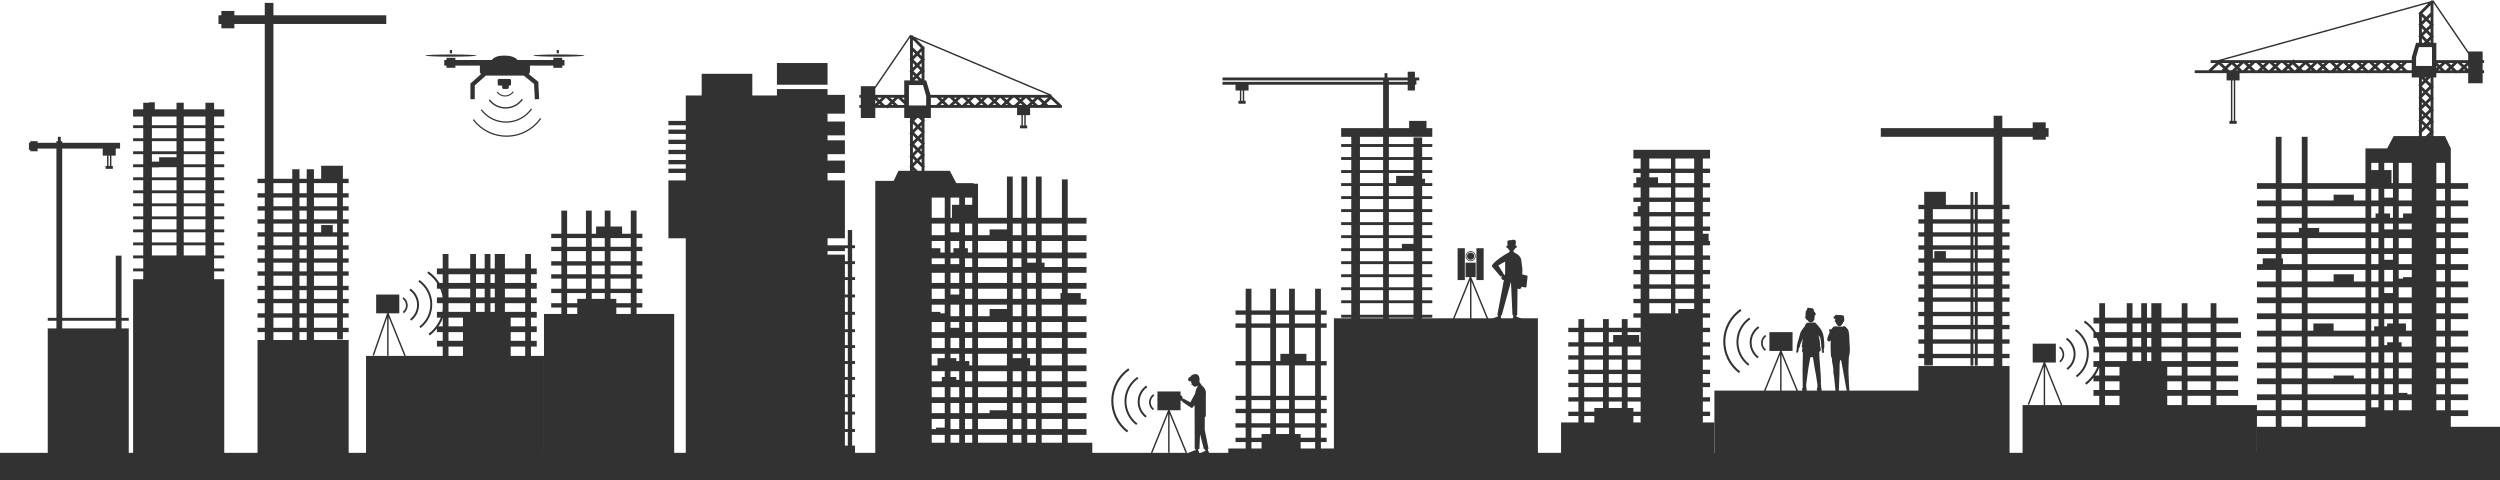
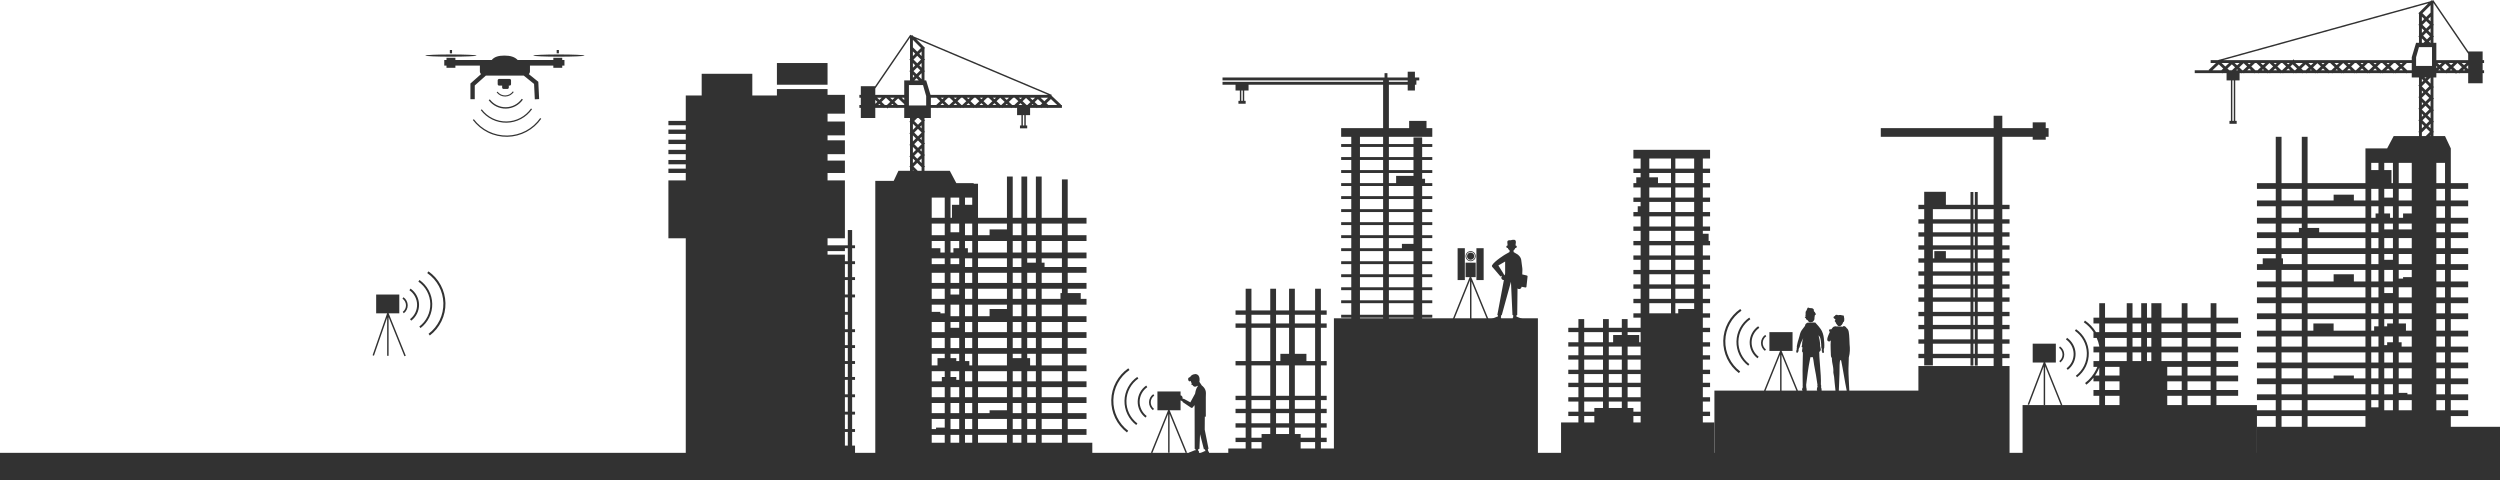
<svg xmlns="http://www.w3.org/2000/svg" width="1728" height="332" viewBox="0 0 1728 332" fill="none">
-   <path fill-rule="evenodd" clip-rule="evenodd" d="M189 2H183V10.565H162V7.564H153V10.565H151V16.564H153V19.564H162V16.564H183V123.564H178V126.564H183V133.564H178V136.564H183V142.564H178V145.564H183V151.564H178V154.564H183V160.564H178V163.564H183V169.564H178V172.564H183V178.564H178V181.564H183V187.564H178V190.564H183V197.564H178V200.564H183V206.564H178V209.564H183V216.564H178V219.564H183V226.564H178V229.564H183V235H178V330H183H189H202H207H212H217H241V235H217V229.564H233V234.564H237V229.564H241V226.564H237V219.564H241V216.564H237V209.564H241V206.564H237V200.564H241V197.564H237V190.564H241V187.564H237V181.564H241V178.564H237V172.564H241V169.564H237V163.564H241V160.564H237V154.564H241V151.564H237V145.564H241V142.564H237V136.564H241V133.564H237V126.564H241V123.564H237V114.564H222V123.564H217V117H212V123.564H207V117H202V123.564H189V16.564H267V10.565H189V2ZM233 126.564H222H217V133.564H233V126.564ZM233 136.564H217V142.564H233V136.564ZM233 145.564H217V151.564H233V145.564ZM233 154.564H217V160.564H222V155.564H230V160.564H233V154.564ZM233 163.564H217V169.564H233V163.564ZM233 172.564H217V178.564H233V172.564ZM233 181.564H217V187.564H233V181.564ZM233 190.564H217V197.564H233V190.564ZM233 200.564H217V206.564H233V200.564ZM233 209.564H217V216.564H233V209.564ZM233 219.564H217V226.564H233V219.564ZM212 229.564V235H207V229.564H212ZM212 219.564V226.564H207V219.564H212ZM212 209.564V216.564H207V209.564H212ZM212 200.564V206.564H207V200.564H212ZM212 190.564V197.564H207V190.564H212ZM212 181.564V187.564H207V181.564H212ZM212 172.564V178.564H207V172.564H212ZM212 163.564V169.564H207V163.564H212ZM212 154.564V160.564H207V154.564H212ZM212 145.564V151.564H207V145.564H212ZM212 136.564V142.564H207V136.564H212ZM212 126.564V133.564H207V126.564H212ZM202 126.564H189V133.564H202V126.564ZM202 136.564H189V142.564H202V136.564ZM202 145.564H189V151.564H202V145.564ZM202 154.564H189V160.564H202V154.564ZM202 163.564H189V169.564H202V163.564ZM202 172.564H189V178.564H202V172.564ZM202 181.564H189V187.564H202V181.564ZM202 190.564H189V197.564H202V190.564ZM202 200.564H189V206.564H202V200.564ZM202 209.564H189V216.564H202V209.564ZM202 219.564H189V226.564H202V219.564ZM202 229.564H189V235H202V229.564Z" fill="#323232" />
  <path fill-rule="evenodd" clip-rule="evenodd" d="M1384 80H1378V88.564H1300V94.564H1378V141.564H1367V132.701H1365V141.564H1364V132.701H1362V141.564H1345V132.564H1330V141.564H1326V144.564H1330V151.564H1326V154.564H1330V160.564H1326V163.564H1330V169.564H1326V172.564H1330V178.564H1326V181.564H1330V187.564H1326V190.564H1330V196.564H1326V199.564H1330V205.564H1326V208.564H1330V215.564H1326V218.564H1330V224.564H1326V227.564H1330V234.564H1326V237.564H1330V244.564H1326V247.564H1330V252.564H1334H1336V247.564H1362V252.701H1364V247.564H1365V252.701H1367V247.564H1378V253H1326V330H1378H1384H1389V253H1384V247.564H1389V244.564H1384V237.564H1389V234.564H1384V227.564H1389V224.564H1384V218.564H1389V215.564H1384V208.564H1389V205.564H1384V199.564H1389V196.564H1384V190.564H1389V187.564H1384V181.564H1389V178.564H1384V172.564H1389V169.564H1384V163.564H1389V160.564H1384V154.564H1389V151.564H1384V144.564H1389V141.564H1384V94.564H1405V96.564H1414V94.564H1416V88.564H1414V84.564H1405V88.564H1384V80ZM1336 244.564H1362V237.564H1336V244.564ZM1336 234.564H1362V227.564H1336V234.564ZM1336 224.564H1362V218.564H1336V224.564ZM1336 215.564H1362V208.564H1336V215.564ZM1336 205.564H1362V199.564H1336V205.564ZM1336 196.564H1362V190.564H1336V196.564ZM1336 187.564H1362V181.564H1336V187.564ZM1336 178.564H1337V173.564H1345V178.564H1362V172.564H1336V178.564ZM1336 169.564H1362V163.564H1336V169.564ZM1336 160.564H1362V154.564H1336V160.564ZM1336 151.564H1362V144.564H1345H1336V151.564ZM1364 144.564V151.564H1365V144.564H1364ZM1364 154.564V160.564H1365V154.564H1364ZM1364 163.564V169.564H1365V163.564H1364ZM1364 172.564V178.564H1365V172.564H1364ZM1364 181.564V187.564H1365V181.564H1364ZM1364 190.564V196.564H1365V190.564H1364ZM1364 199.564V205.564H1365V199.564H1364ZM1364 208.564V215.564H1365V208.564H1364ZM1364 218.564V224.564H1365V218.564H1364ZM1364 227.564V234.564H1365V227.564H1364ZM1364 237.564V244.564H1365V237.564H1364ZM1367 244.564H1378V237.564H1367V244.564ZM1367 234.564H1378V227.564H1367V234.564ZM1367 224.564H1378V218.564H1367V224.564ZM1367 215.564H1378V208.564H1367V215.564ZM1367 205.564H1378V199.564H1367V205.564ZM1367 196.564H1378V190.564H1367V196.564ZM1367 187.564H1378V181.564H1367V187.564ZM1367 178.564H1378V172.564H1367V178.564ZM1367 169.564H1378V163.564H1367V169.564ZM1367 160.564H1378V154.564H1367V160.564ZM1367 151.564H1378V144.564H1367V151.564Z" fill="#323232" />
-   <path fill-rule="evenodd" clip-rule="evenodd" d="M440 145.564H436V161.564H430V156.564H422V145.564H418V156.564H412V161.564H409V145.564H405V161.564H392V145.564H388V161.564H381V164.564H388V170.564H381V173.564H388V180.564H381V183.564H388V189.564H381V192.564H388V199.564H381V202.564H388V209.564H381V212.564H388V217H376V330H466V217H440V212.564H444V209.564H440V202.564H444V199.564H440V192.564H444V189.564H440V183.564H444V180.564H440V173.564H444V170.564H440V164.564H444V161.564H440V145.564ZM436 217V212.564H426V217H436ZM399 217V212.564H392V217H399ZM392 170.564V164.564H405V170.564H392ZM392 180.564V173.564H405V180.564H392ZM392 189.564V183.564H405V189.564H392ZM392 199.564V192.564H405V199.564H392ZM392 209.564V202.564H405V206.564H399V209.564H392ZM409 206.564H418V202.564H409V206.564ZM409 199.564H418V192.564H409V199.564ZM409 189.564H418V183.564H409V189.564ZM409 180.564H418V173.564H409V180.564ZM409 170.564H418V164.564H409V170.564ZM422 170.564V164.564H436V170.564H422ZM422 180.564V173.564H436V180.564H422ZM422 189.564V183.564H436V189.564H422ZM422 199.564V192.564H436V199.564H422ZM422 206.564V202.564H436V209.564H426V206.564H422Z" fill="#323232" />
  <path fill-rule="evenodd" clip-rule="evenodd" d="M1129 103.564H1134H1137H1140H1171H1174H1177H1182V109.564H1177V116.564H1182V119.564H1177V126.564H1182V129.564H1177V136.564H1182V139.564H1177V146.564H1182V149.564H1177V156.564H1182V159.564H1177V161.564H1181V166.564H1182V169.564H1177V176.564H1182V179.564H1177V186.564H1182V189.564H1177V196.564H1182V199.564H1177V206.564H1182V209.564H1177V216.564H1182V219.564H1177V226.564H1182V229.564H1177V236.564H1182V239.564H1177V245.564H1182V248.564H1177V255.564H1182V258.564H1177V264.564H1182V267.564H1177V274.564H1182V277.564H1177V284.564H1182V287.564H1177V292H1185V330H1129H1102H1079V292H1091V287.564H1084V284.564H1091V277.564H1084V274.564H1091V267.564H1084V264.564H1091V258.564H1084V255.564H1091V248.564H1084V245.564H1091V239.564H1084V236.564H1091V229.564H1084V226.564H1091V220.564H1095V226.564H1108V220.564H1112V226.564H1121V220.564H1125V226.564H1134V219.564H1129V216.564H1134V209.564H1129V206.564H1134V199.564H1129V196.564H1134V189.564H1129V186.564H1134V179.564H1129V176.564H1134V169.564H1129V166.564H1134V159.564H1129V156.564H1134V149.564H1129V146.564H1132V142.564H1134V139.564H1129V136.564H1134V129.564H1129V126.564H1131V122.564H1134V119.564H1129V116.564H1134V109.564H1129V103.564ZM1095 229.564V236.564H1108V229.564H1095ZM1095 239.564V245.564H1108V239.564H1095ZM1095 248.564V255.564H1108V248.564H1095ZM1095 258.564V264.564H1108V258.564H1095ZM1095 267.564V274.564H1108V267.564H1095ZM1095 277.564V284.564H1102V282H1108V277.564H1095ZM1095 287.564V292H1102V287.564H1095ZM1121 282H1112V277.564H1121V282ZM1121 274.564H1112V267.564H1121V274.564ZM1121 264.564H1112V258.564H1121V264.564ZM1121 255.564H1112V248.564H1121V255.564ZM1121 245.564H1112V239.564H1121V245.564ZM1115 236.564H1112V229.564H1121V231.564H1115V236.564ZM1125 229.564V231.564H1133V236.564H1134V229.564H1125ZM1125 239.564V245.564H1134V239.564H1125ZM1125 248.564V255.564H1134V248.564H1125ZM1125 258.564V264.564H1134V258.564H1125ZM1125 267.564V274.564H1134V267.564H1125ZM1125 277.564V282H1129V284.564H1134V277.564H1125ZM1160 216.564H1158V209.564H1171V213.564H1160V216.564ZM1155 209.564V216.564H1140V209.564H1155ZM1171 206.564H1158V199.564H1171V206.564ZM1155 206.564V199.564H1140V206.564H1155ZM1171 196.564H1158V189.564H1171V196.564ZM1155 196.564V189.564H1140V196.564H1155ZM1171 186.564H1158V179.564H1171V186.564ZM1155 186.564V179.564H1140V186.564H1155ZM1171 176.564H1158V169.564H1171V176.564ZM1155 176.564V169.564H1140V176.564H1155ZM1171 166.564H1158V159.564H1171V166.564ZM1155 166.564V159.564H1140V166.564H1155ZM1171 156.564H1158V149.564H1171V156.564ZM1155 156.564V149.564H1140V156.564H1155ZM1171 146.564H1158V139.564H1171V146.564ZM1155 146.564V139.564H1140V142.564V146.564H1155ZM1171 136.564H1158V129.564H1171V136.564ZM1155 136.564V129.564H1140V136.564H1155ZM1171 126.564H1158V119.564H1171V126.564ZM1155 126.564V119.564H1140V122.564H1146V126.564H1155ZM1171 116.564H1158V109.564H1171V116.564ZM1155 116.564V109.564H1140V116.564H1155ZM1134 292V287.564H1129V292H1134Z" fill="#323232" />
-   <path fill-rule="evenodd" clip-rule="evenodd" d="M107 70.701H103V71H99V75.564H92V80.564H99V86.564H92V88.564H99V95.564H92V97.564H99V104.564H92V106.564H99V113.564H92V115.564H99V122.564H92V124.564H99V131.564H92V133.564H99V140.564H92V142.564H99V149.564H92V151.564H99V158.564H92V160.564H99V167.564H92V169.564H99V176.564H92V178.564H99V185.564H92V187.564H99V193H92V194.564V196.564V330H99H105H122H127H142H148H155V196.564V194.564V193H148V187.564H155V185.564H148V178.564H155V176.564H148V169.564H155V167.564H148V160.564H155V158.564H148V151.564H155V149.564H148V142.564H155V140.564H148V133.564H155V131.564H148V124.564H155V122.564H148V115.564H155V113.564H148V106.564H155V104.564H148V97.564H155V95.564H148V88.564H155V86.564H148V80.564H155V75.564H148V71H142V75.564H127V71H122V75.564H107V70.701ZM105 176.564H122V169.564H105V176.564ZM127 176.564H142V169.564H127V176.564ZM142 167.564V160.564H127V167.564H142ZM122 167.564V160.564H105V167.564H122ZM105 158.564H122V151.564H105V158.564ZM127 158.564H142V151.564H127V158.564ZM142 149.564V142.564H127V149.564H142ZM122 149.564V142.564H105V149.564H122ZM105 140.564H122V133.564H105V140.564ZM127 140.564H142V133.564H127V140.564ZM142 131.564V124.564H127V131.564H142ZM122 131.564V124.564H105V131.564H122ZM105 122.564H122V115.564H110V115.701H105V122.564ZM127 122.564H142V115.564H127V122.564ZM142 113.564V106.564H127V113.564H142ZM105 111.701V106.564H122V108.701H110V111.701H105ZM105 104.564H122V97.564H105V104.564ZM127 104.564H142V97.564H127V104.564ZM142 95.564V88.564H127V95.564H142ZM122 95.564V88.564H105V95.564H122ZM105 86.564H122V80.564H105V86.564ZM127 86.564H142V80.564H127V86.564Z" fill="#323232" />
  <path fill-rule="evenodd" clip-rule="evenodd" d="M310.923 34.565H312.461V36.872H310.923V34.565ZM314.769 39.949H308.615V41.488H307.077V45.334H308.615V46.872H314.769V45.334H331.692V49.257C331.692 50.022 331.978 50.719 332.449 51.249L325.658 57.29L325.155 57.738L325.155 58.411L325.155 68.577L328.155 68.577L328.155 59.084L335.83 52.257H362.011L369.146 58.01L369.661 68.649L372.657 68.504L372.11 57.192L372.077 56.52L371.553 56.097L365.547 51.254C366.02 50.724 366.308 50.024 366.308 49.257V45.334H382.462V46.872H388.616V45.334H390.154V41.488H388.616V39.949H382.462V41.488H357.797C355.885 39.365 352.817 38.41 348.615 38.41C344.413 38.41 341.577 39.365 339.875 41.488H314.769V39.949ZM386.308 34.565H384.77V36.872H386.308V34.565ZM311.692 39.179C321.464 39.179 329.385 38.835 329.385 38.41C329.385 37.985 321.464 37.641 311.692 37.641C301.921 37.641 294 37.985 294 38.41C294 38.835 301.921 39.179 311.692 39.179ZM404 38.41C404 38.835 396.079 39.179 386.308 39.179C376.536 39.179 368.615 38.835 368.615 38.41C368.615 37.985 376.536 37.641 386.308 37.641C396.079 37.641 404 37.985 404 38.41ZM345 54.565C344.448 54.565 344 55.012 344 55.565V58.18C344 58.732 344.448 59.18 345 59.18H347.104C347.086 59.254 347.077 59.331 347.077 59.41V60.487C347.077 61.039 347.525 61.487 348.077 61.487H350.693C351.245 61.487 351.693 61.039 351.693 60.487V59.41C351.693 59.331 351.683 59.254 351.666 59.18H352.231C352.783 59.18 353.231 58.732 353.231 58.18V55.565C353.231 55.012 352.783 54.565 352.231 54.565H345ZM355.096 63.611C354.435 64.556 353.559 65.33 352.541 65.872C351.523 66.413 350.391 66.706 349.238 66.726C348.085 66.746 346.943 66.493 345.907 65.987C344.87 65.482 343.968 64.738 343.274 63.817L343.88 63.361C344.502 64.186 345.31 64.853 346.239 65.306C347.168 65.759 348.191 65.986 349.224 65.968C350.258 65.949 351.272 65.687 352.185 65.202C353.097 64.717 353.882 64.022 354.475 63.176L355.096 63.611ZM367.765 75.473C365.781 78.307 363.154 80.631 360.099 82.255C357.044 83.879 353.648 84.757 350.189 84.818C346.73 84.878 343.306 84.119 340.196 82.602C337.087 81.086 334.38 78.855 332.298 76.092L332.998 75.564C334.997 78.216 337.595 80.358 340.581 81.814C343.566 83.27 346.853 83.999 350.174 83.941C353.495 83.883 356.755 83.04 359.687 81.481C362.62 79.921 365.142 77.69 367.047 74.97L367.765 75.473ZM356.32 73.368C358.357 72.285 360.108 70.736 361.431 68.847L360.64 68.292C359.404 70.057 357.769 71.504 355.867 72.515C353.965 73.526 351.851 74.073 349.697 74.11C347.543 74.148 345.411 73.675 343.475 72.731C341.539 71.787 339.854 70.398 338.558 68.678L337.786 69.259C339.175 71.101 340.979 72.589 343.052 73.6C345.125 74.611 347.408 75.117 349.714 75.077C352.02 75.036 354.284 74.451 356.32 73.368ZM374.099 82.101C371.453 85.879 367.95 88.978 363.877 91.144C359.804 93.309 355.277 94.481 350.664 94.561C346.052 94.641 341.486 93.629 337.34 91.607C333.194 89.585 329.586 86.61 326.81 82.926L327.51 82.398C330.203 85.972 333.703 88.857 337.725 90.819C341.746 92.78 346.175 93.762 350.649 93.684C355.123 93.606 359.515 92.47 363.466 90.37C367.416 88.269 370.814 85.263 373.38 81.598L374.099 82.101Z" fill="#323232" />
  <path fill-rule="evenodd" clip-rule="evenodd" d="M304.649 197.113C302.604 193.303 299.687 190.031 296.135 187.564L295.314 188.747C298.679 191.084 301.443 194.184 303.38 197.794C305.317 201.404 306.372 205.421 306.46 209.517C306.547 213.613 305.664 217.671 303.882 221.36C302.1 225.049 299.471 228.264 296.208 230.742L297.08 231.889C300.523 229.274 303.298 225.88 305.179 221.987C307.059 218.093 307.992 213.809 307.9 209.486C307.808 205.163 306.694 200.923 304.649 197.113ZM289.946 193.526C292.61 195.376 294.798 197.83 296.331 200.688C297.865 203.545 298.7 206.725 298.769 209.968C298.838 213.21 298.139 216.422 296.729 219.343C295.318 222.263 293.237 224.808 290.654 226.77L289.837 225.694C292.25 223.861 294.195 221.483 295.512 218.755C296.83 216.027 297.483 213.025 297.419 209.996C297.354 206.967 296.574 203.996 295.141 201.327C293.708 198.657 291.664 196.364 289.175 194.636L289.946 193.526ZM276 203.564H260V216.564L267.566 216.564L257.527 245.537L258.472 245.865L267.596 219.531L267.597 245.941L268.597 245.941L268.596 219.141L279.541 246.24L280.469 245.865L268.634 216.564L276 216.564V203.564ZM281 207.831C280.489 206.878 279.759 206.06 278.872 205.444L278.188 206.428C278.921 206.936 279.523 207.611 279.945 208.397C280.366 209.183 280.596 210.058 280.615 210.95C280.634 211.842 280.442 212.725 280.054 213.528C279.666 214.332 279.094 215.032 278.383 215.571L279.108 216.525C279.968 215.871 280.662 215.023 281.132 214.049C281.603 213.076 281.836 212.005 281.813 210.924C281.79 209.843 281.511 208.784 281 207.831ZM283.756 199.488C285.532 200.721 286.99 202.357 288.013 204.262C289.035 206.167 289.592 208.287 289.638 210.449C289.684 212.61 289.218 214.752 288.278 216.699C287.338 218.646 285.95 220.342 284.228 221.65L283.411 220.575C284.963 219.396 286.214 217.866 287.061 216.112C287.909 214.357 288.329 212.426 288.288 210.478C288.246 208.529 287.744 206.618 286.823 204.901C285.901 203.184 284.586 201.709 282.985 200.597L283.756 199.488Z" fill="#323232" />
-   <path fill-rule="evenodd" clip-rule="evenodd" d="M306 245.999L253 245.999L253 329.999L376 329.999L376 245.999L367 245.999L367 239.564L371 239.564L371 235.564L367 235.564L367 229.564L371 229.564L371 225.564L367 225.564L367 219.564L371 219.564L371 215.564L367 215.564L367 209.564L371 209.564L371 205.564L367 205.564L367 199.564L371 199.564L371 195.564L367 195.564L367 189.564L371 189.564L371 185.564L367 185.564L367 175.564L363 175.564L363 185.564L349 185.564L349 175.564L346 175.564L345 175.564L342 175.564L342 185.564L339 185.564L339 175.564L335 175.564L335 185.564L329 185.564L329 175.564L325 175.564L325 185.564L310 185.564L310 175.564L306 175.564L306 185.564L302 185.564L302 189.564L306 189.564L306 195.564L302 195.564L302 199.564L306 199.564L306 205.564L302 205.564L302 209.564L306 209.564L306 215.564L302 215.564L302 219.564L306 219.564L306 225.564L302 225.564L302 229.564L306 229.564L306 235.564L302 235.564L302 239.564L306 239.564L306 245.999ZM310 245.999L320 245.999L320 239.564L310 239.564L310 245.999ZM353 245.999L363 245.999L363 239.564L353 239.564L353 245.999ZM363 229.564L363 235.564L353 235.564L353 229.564L363 229.564ZM363 219.564L363 225.564L353 225.564L353 219.564L363 219.564ZM363 209.564L363 215.564L349 215.564L349 209.564L363 209.564ZM363 199.564L363 205.564L349 205.564L349 199.564L363 199.564ZM363 189.564L363 195.564L349 195.564L349 189.564L363 189.564ZM310 235.564L320 235.564L320 229.564L310 229.564L310 235.564ZM310 225.564L320 225.564L320 219.564L310 219.564L310 225.564ZM310 215.564L325 215.564L325 209.564L310 209.564L310 215.564ZM310 205.564L325 205.564L325 199.564L310 199.564L310 205.564ZM310 195.564L325 195.564L325 189.564L310 189.564L310 195.564ZM329 195.564L329 189.564L335 189.564L335 195.564L329 195.564ZM329 205.564L329 199.564L335 199.564L335 205.564L329 205.564ZM329 215.564L329 209.564L335 209.564L335 215.564L329 215.564ZM342 215.564L342 209.564L339 209.564L339 215.564L342 215.564ZM339 205.564L342 205.564L342 199.564L339 199.564L339 205.564ZM342 195.564L342 189.564L339 189.564L339 195.564L342 195.564Z" fill="#323232" />
-   <path fill-rule="evenodd" clip-rule="evenodd" d="M572 43.565H537V58.565H572V43.565ZM537 61.565H572V65.564H584V78.564H572V84H584V90.564V91V93.564H572V97H584V103.564V104V106.564H572V111H584V116.564V119V119.564H572V124.701H584V164.701H572V169.564H584H586V159H589V169.564H591V171.564H589V180.564H591V182.564H589V191.564H591V193.564H589V203.564H591V205.564H589V215.564H591V217.564H589V227.564H591V229.564H589V238.564H591V240.564H589V249.564H591V251.564H589V260.564H591V262.564H589V272.564H591V274.564H589V284.564H591V286.564H589V296.564H591V298.564H589V308H591V330H589H586H584H572H570H474V164.701H462V124.701H474V119.564H462V116.564H474V113.564H462V110.564H474V106.564H462V103.564H474V99.564H462V96.564H474V92.564H462V89.564H474V86.564H462V83.564H474V66H485V51H520V66H537V61.565ZM584 308H586V298.564H584V308ZM586 286.564V296.564H584V286.564H586ZM584 284.564H586V274.564H584V284.564ZM586 262.564V272.564H584V262.564H586ZM584 260.564H586V251.564H584V260.564ZM586 240.564V249.564H584V240.564H586ZM584 238.564H586V229.564H584V238.564ZM586 217.564V227.564H584V217.564H586ZM584 215.564H586V205.564H584V215.564ZM586 193.564V203.564H584V193.564H586ZM584 191.564H586V182.564H584V191.564ZM586 171.564V180.564H584V176H572V173.564H584V171.564H586Z" fill="#323232" />
+   <path fill-rule="evenodd" clip-rule="evenodd" d="M572 43.565H537V58.565H572V43.565ZM537 61.565H572V65.564H584V78.564H572V84H584V90.564V91V93.564H572V97H584V103.564V104V106.564H572V111H584V116.564V119V119.564H572V124.701H584V164.701H572V169.564H584H586V159H589V169.564H591V171.564H589V180.564H591V182.564H589V191.564H591V193.564H589V203.564H591V205.564H589V215.564H591H589V227.564H591V229.564H589V238.564H591V240.564H589V249.564H591V251.564H589V260.564H591V262.564H589V272.564H591V274.564H589V284.564H591V286.564H589V296.564H591V298.564H589V308H591V330H589H586H584H572H570H474V164.701H462V124.701H474V119.564H462V116.564H474V113.564H462V110.564H474V106.564H462V103.564H474V99.564H462V96.564H474V92.564H462V89.564H474V86.564H462V83.564H474V66H485V51H520V66H537V61.565ZM584 308H586V298.564H584V308ZM586 286.564V296.564H584V286.564H586ZM584 284.564H586V274.564H584V284.564ZM586 262.564V272.564H584V262.564H586ZM584 260.564H586V251.564H584V260.564ZM586 240.564V249.564H584V240.564H586ZM584 238.564H586V229.564H584V238.564ZM586 217.564V227.564H584V217.564H586ZM584 215.564H586V205.564H584V215.564ZM586 193.564V203.564H584V193.564H586ZM584 191.564H586V182.564H584V191.564ZM586 171.564V180.564H584V176H572V173.564H584V171.564H586Z" fill="#323232" />
  <path fill-rule="evenodd" clip-rule="evenodd" d="M630 24.564L629.174 24L604.887 59.564H595V65.564H594V67.564H595V72.564H594V74.564H595V81.564H605V74.564H610.781L611.02 74.79L611.234 74.564H612.984L613.394 74.997L613.852 74.564H619.781L620.02 74.79L620.234 74.564H625V81.567H629V83.564V83.736L628.586 84.15L629 84.564V91.564V91.736L628.586 92.15L629 92.564V99.564V99.736L628.586 100.15L629 100.564V107.564V107.736L628.586 108.15L629 108.564V114.736L628.586 115.15L629 115.564L629 118.064H621L617.736 125H605V330H630H644H653H657H663H665H667H672H676H696H700H706H710H716H720H734H738H751H755V306H738V300.564H751V296.564H738V289.564H751V285.564H738V278.564H751V274.564H738V267.564H751V263.564H738V256.564H751V252.564H738V244.564H751V240.564H738V233.564H751V229.564H738V222.564H751V218.564H738V210.564H751V206.564H747V202.564H738V199.564H751V195.564H738V188.564H751V184.564H738V178.564H751V174.564H738V166.564H751V162.564H738V154.564H751V150.564H738V124H734V150.564H720V122H716V150.564H710V122H706V150.564H700V122H696V150.564H676V127H673V126.564H661L656.5 118.064H639V115.564L639.414 115.15L639 114.736L639 107.564L639.414 107.15L639 106.736V100.564V99.564L639.414 99.15L639 98.736V92.564V91.564L639.414 91.15L639 90.736V84.564V83.564L639.414 83.15L639 82.736V81.567H643.417V74.564H647.473L647.687 74.79L647.927 74.564H654.781L655.02 74.79L655.234 74.564H656.473L656.687 74.79L656.927 74.564H663.781L664.02 74.79L664.234 74.564H665.473L665.687 74.79L665.927 74.564H672.781L673.02 74.79L673.234 74.564H674.473L674.687 74.79L674.927 74.564H681.781L682.02 74.79L682.234 74.564H683.473L683.687 74.79L683.927 74.564H690.781L691.02 74.79L691.234 74.564H692.473L692.687 74.79L692.927 74.564H698.781L699.02 74.79L699.234 74.564H701.473L701.687 74.79L701.927 74.564H703V79.564H706V86.701H705V88.701H710V86.701H709V79.564H712V74.564H716.488L716.727 74.79L716.941 74.564H719.473L719.687 74.79L719.927 74.564H723.781L724.02 74.79L724.234 74.564H734V72.564H733.18L733.394 72.338L726.782 66.08L727 65.564L631.435 25.171L630.414 24.15L630 24.564ZM708 86.701H707V79.564H708V86.701ZM633.315 27.051L724.432 65.564L643.166 65.564L640.167 55.567V55.566H640.167H639V49.564L639.414 49.15L639 48.736V48.564V41.564L639.414 41.15L639 40.736V33.564L639.414 33.15L633.315 27.051ZM605 61.171V65.564L625 65.564V55.566H629V49.564L628.586 49.15L629 48.736V41.564L628.586 41.15L629 40.736V33.564V26.028L605 61.171ZM606.399 70.418L605 71.741V69.094L606.399 70.418ZM647.13 72.564H643.417V67.564H647.383L649.899 69.944L647.13 72.564ZM623.293 67.564H625V69.179L623.293 67.564ZM620.816 67.974L625 71.933V72.564H620.577L618.271 70.382L620.816 67.974ZM635.003 81.567H633.997L631.914 83.65L634.5 86.236L637 83.736V83.564L635.003 81.567ZM631.168 81.567H631V81.736L631.168 81.567ZM631.998 55.566L633.5 54.064L635.002 55.566H631.998ZM632.086 52.65L631 53.736V51.564L632.086 52.65ZM634.914 52.65L637 54.736V50.564L634.914 52.65ZM636.086 48.65L633.5 51.236L631.414 49.15L634 46.564L636.086 48.65ZM634 38.564L636.586 41.15L634 43.736L631.414 41.15L634 38.564ZM637 43.564L635.414 45.15L637 46.736V43.564ZM631 43.564L632.586 45.15L631 46.736V43.564ZM632.586 37.15L631 38.736V35.564L632.586 37.15ZM635.414 37.15L637 38.736V35.564L635.414 37.15ZM636.586 33.15L634 35.736L631 32.736V27.564L636.586 33.15ZM631.914 91.65L634.5 94.236L637 91.736V91.564L634.5 89.064L631.914 91.65ZM633.086 87.65L631 89.736V85.564L633.086 87.65ZM635.914 87.65L637 88.736V86.564L635.914 87.65ZM613.056 72.564H611.577L609.308 70.418L612.324 67.564H612.383L615.362 70.382L613.056 72.564ZM609.414 67.564L607.854 69.041L606.293 67.564H609.414ZM608.667 72.564L607.854 71.794L607.04 72.564H608.667ZM616.816 71.759L617.667 72.564H615.966L616.816 71.759ZM616.816 69.006L618.34 67.564H615.293L616.816 69.006ZM655.577 72.564H656.13L658.899 69.944L656.383 67.564H655.324L652.808 69.944L655.577 72.564ZM651.354 71.321L652.667 72.564H650.04L651.354 71.321ZM651.354 68.568L652.414 67.564H650.293L651.354 68.568ZM665.13 72.564H664.577L661.808 69.944L664.324 67.564H665.383L667.899 69.944L665.13 72.564ZM661.414 67.564L660.354 68.568L659.293 67.564H661.414ZM661.667 72.564L660.354 71.321L659.04 72.564H661.667ZM673.577 72.564H674.13L676.899 69.944L674.383 67.564H673.324L670.808 69.944L673.577 72.564ZM669.354 71.321L670.667 72.564H668.04L669.354 71.321ZM669.354 68.568L670.414 67.564H668.293L669.354 68.568ZM683.13 72.564H682.577L679.808 69.944L682.324 67.564H683.383L685.899 69.944L683.13 72.564ZM679.414 67.564L678.354 68.568L677.293 67.564H679.414ZM679.667 72.564L678.354 71.321L677.04 72.564H679.667ZM691.577 72.564H692.13L694.399 70.418L691.383 67.564H691.324L688.808 69.944L691.577 72.564ZM687.354 71.321L688.667 72.564H686.04L687.354 71.321ZM687.354 68.568L688.414 67.564H686.293L687.354 68.568ZM701.13 72.564H699.577L697.308 70.418L700.324 67.564H701.383L703.899 69.944L701.13 72.564ZM697.414 67.564L695.854 69.041L694.293 67.564H697.414ZM696.667 72.564L695.854 71.794L695.04 72.564H696.667ZM709.577 72.564H710.13L712.252 70.556L709.207 67.675L706.808 69.944L709.577 72.564ZM705.354 71.321L706.667 72.564H704.04L705.354 71.321ZM705.354 68.568L706.414 67.564H704.293L705.354 68.568ZM730.724 72.564H724.577L723.308 71.364L726.382 68.455L730.724 72.564ZM724.414 67.564L721.854 69.987L719.293 67.564H724.414ZM715.162 70.556L717.354 68.482L720.399 71.364L719.13 72.564H717.284L715.162 70.556ZM713.707 71.933L714.374 72.564H713.04L713.707 71.933ZM713.707 69.179L715.414 67.564H712L713.707 69.179ZM631.914 99.65L634.5 102.236L637 99.736V99.564L634.5 97.064L631.914 99.65ZM633.086 95.65L631 97.736V93.564L633.086 95.65ZM635.914 95.65L637 96.736V94.564L635.914 95.65ZM637 102.564L635.914 103.65L637 104.736V102.564ZM631 101.564L633.086 103.65L631 105.736V101.564ZM634.5 105.064L631.914 107.65L634 109.736L636.586 107.15L634.5 105.064ZM631.414 115.15L634.328 118.064H637V115.564L634 112.564L631.414 115.15ZM632.586 111.15L631 112.736L631 109.564L632.586 111.15ZM635.414 111.15L637 112.736V109.564L635.414 111.15ZM631 118.064V117.564L631.5 118.064H631ZM657 306H663V300.564H657V306ZM647 295.564V296.564H644V289.564H653V295.564H647ZM657 289.564V295.564V296.564H663V289.564H657ZM657 285.564V278.564H663V285.564H657ZM653 278.564V285.564H644V278.564H653ZM657 274.564H663V267.564H657V274.564ZM653 267.564V274.564H644V267.564H653ZM657 260.564H661V262.564H663V256.564H657V260.564ZM653 256.564V260.564H651V263.564H644V256.564H653ZM657 247.564H661V249.564H663V244.564H657V247.564ZM653 244.564V247.564H648V252.564H644V244.564H653ZM657 240.564H663V233.564H657V240.564ZM653 233.564V240.564H644V233.564H653ZM657 226.564H663V222.564H657V226.564ZM653 222.564V229.564H644V222.564H653ZM657 218.564H663V210.564H657V218.564ZM653 210.564V216.564H650V215.564H644V210.564H653ZM653 206.564V203.564V199.564H644V206.564H653ZM657 199.564V203.564H663V199.564H657ZM657 195.564V188.564H663V195.564H657ZM653 188.564V195.564H644V188.564H653ZM657 182.564H663V178.564H657V182.564ZM653 178.564V182.564H644V178.564H653ZM657 174.564H659V171.564H663V166.564H657V174.564ZM653 166.564V174.564H650V171.564H644V166.564H653ZM657 160.564H663V154.564H657V160.564ZM653 154.564V162.564H644V154.564H653ZM657 150.564H658V141.564H663V136.564H657V150.564ZM653 136.564V150.564H644V136.564H653ZM653 300.564V306H644V300.564H653ZM667 136.564V141.564H672V136.564H667ZM667 154.564V162.564H672V154.564H667ZM667 166.564V171.564H669V174.564H672V166.564H667ZM667 178.564V184.564H672V178.564H667ZM667 188.564V195.564H672V188.564H667ZM667 199.564V206.564H672V199.564H667ZM667 210.564V218.564H672V210.564H667ZM667 222.564V229.564H672V222.564H667ZM667 233.564V240.564H672V233.564H667ZM667 244.564V249.564H670V252.564H672V244.564H667ZM672 256.564H667V262.564V263.564H672V256.564ZM667 267.564V274.564H672V267.564H667ZM667 278.564V285.564H672V278.564H667ZM667 289.564V296.564H672V289.564H667ZM667 300.564V306H672V300.564H667ZM734 300.564V306H720V300.564H734ZM734 289.564V296.564H720V289.564H734ZM734 278.564V285.564H720V278.564H734ZM734 267.564V274.564H720V267.564H734ZM734 256.564V263.564H720V256.564H734ZM734 244.564V252.564H720V244.564H734ZM734 233.564V240.564H720V233.564H734ZM734 222.564V229.564H720V222.564H734ZM734 210.564V218.564H720V210.564H734ZM734 199.564V202.564H733V206.564H720V199.564H734ZM734 188.564V195.564H720V188.564H734ZM734 184.564H722V181.564H720V178.564H734V184.564ZM734 166.564V174.564H720V166.564H734ZM734 154.564V162.564H720V154.564H734ZM716 154.564H710V162.564H716V154.564ZM716 166.564H710V174.564H716V166.564ZM716 178.564H710V181.564H716V178.564ZM716 188.564H710V195.564H716V188.564ZM716 199.564H710V206.564H716V199.564ZM716 210.564H710V218.564H716V210.564ZM716 222.564H710V229.564H716V222.564ZM716 233.564H710V240.564H716V233.564ZM716 244.564H710V247.564H712V252.564H716V244.564ZM716 256.564H710V263.564H716V256.564ZM716 267.564H710V274.564H716V267.564ZM716 278.564H710V285.564H716V278.564ZM716 289.564H710V296.564H716V289.564ZM716 300.564H710V306H716V300.564ZM706 300.564V306H700V300.564H706ZM706 289.564V296.564H700V289.564H706ZM706 278.564V285.564H700V278.564H706ZM706 267.564V274.564H700V267.564H706ZM706 256.564V263.564H700V256.564H706ZM706 244.564V247.564H700V244.564H706ZM706 233.564V240.564H700V233.564H706ZM706 222.564V229.564H700V222.564H706ZM706 210.564V218.564H700V210.564H706ZM706 199.564V206.564H700V199.564H706ZM706 188.564V195.564H700V188.564H706ZM706 178.564V184.564H700V178.564H706ZM706 166.564V174.564H700V166.564H706ZM696 154.564H676V162.564H684V158.564H696V154.564ZM696 166.564H676V174.564H696V166.564ZM696 178.564H676V184.564H696V178.564ZM696 188.564H676V195.564H696V188.564ZM696 199.564H676V206.564H696V199.564ZM696 210.564H676V218.564H684V213.564H696V210.564ZM696 222.564H676V229.564H696V222.564ZM696 233.564H676V240.564H696V233.564ZM696 244.564H676V252.564H696V244.564ZM696 256.564H676V263.564H696V256.564ZM700 154.564H706V162.564H700V154.564ZM696 267.564H676V274.564H696V267.564ZM696 278.564H676V285.564H684V283.564H696V278.564ZM696 289.564H676V296.564H677H696V289.564ZM696 300.564H676V306H696V300.564ZM638 58.815H628.25V72.898H640.167V66.398L638 58.815Z" fill="#323232" />
-   <path fill-rule="evenodd" clip-rule="evenodd" d="M42 94.564H40V97.564H39V98.701H26V97.564H21V98.564H20V103.564H21V104.564H26V102.701H39V219.701H33V221.701H39V227H33V330H89V227H84V221.701H89V219.701H84V176.701H80V219.701H43V102.701H71V107.564H74V114.701H73L73 116.701H78V114.701H77V107.564H80V102.701H83V102.564V100.564V98.701H43V97.564H42V94.564ZM43 221.701V227H80V221.701H43ZM76 114.701H75V107.564H76V114.701Z" fill="#323232" />
  <path fill-rule="evenodd" clip-rule="evenodd" d="M828.996 263.908L828.994 263.907L830.795 266.597L830.877 266.601L830.876 266.602L830.877 266.602C830.877 266.602 833.57 268.428 833.53 271.699L833.461 274.582L833.461 286.868L833.461 287.982L833.461 287.982L832.77 287.982L832.703 296.942L835.348 310.224L834.829 310.285L835.197 312.179C835.214 312.166 835.23 312.154 835.245 312.142C835.357 312.05 835.523 312.099 835.575 312.237L835.638 312.418C835.647 312.438 835.649 312.458 835.652 312.478L835.759 313.736C835.782 313.994 835.589 314.215 835.336 314.224L828.947 314.442C828.717 314.451 828.55 314.215 828.634 313.994C828.723 313.759 828.898 313.569 829.122 313.466L832.821 311.766C832.939 311.714 833.068 311.774 833.114 311.895C833.139 311.964 833.178 312.04 833.235 312.115L832.861 310.516L832.146 310.6L829.474 300.115L829.044 310.31L828.283 310.31L828.182 311.768C828.219 311.745 828.253 311.722 828.283 311.7C828.401 311.614 828.565 311.671 828.611 311.812L828.671 311.996C828.677 312.016 828.683 312.036 828.683 312.056L828.729 313.32C828.737 313.575 828.536 313.788 828.283 313.785L821.891 313.687C821.658 313.682 821.506 313.44 821.598 313.222C821.695 312.989 821.879 312.808 822.109 312.717L825.883 311.203C826 311.157 826.127 311.223 826.167 311.347C826.19 311.419 826.226 311.5 826.283 311.58L826.32 310.31L825.768 310.31L825.713 281.549L825.713 281.546L825.71 281.546C825.71 281.546 825.71 281.535 825.708 281.512C825.701 281.375 825.671 280.832 825.65 280.03L824.562 281.399C824.326 281.887 823.74 282.071 823.267 281.809L817.336 277.809L817.337 277.808L817.336 277.808L817.453 277.442L816.01 276.725L816.01 283.562L808.455 283.562L820.467 312.793L819.542 313.173L808.412 286.09L808.412 312.94L807.412 312.94L807.412 286.139L796.467 313.238L795.54 312.863L807.375 283.562L800.01 283.562L800.01 270.562L816.01 270.562L816.01 273.234C816.925 273.423 817.54 274.32 817.391 275.259C817.379 275.33 817.364 275.399 817.345 275.466L817.981 275.78L818.057 275.542L819.005 276.059L819.005 276.059L822.764 278.108L826.038 272.107C826.241 270.792 826.538 269.567 826.968 268.612C826.968 268.612 827.09 268.335 827.276 268.023L827.275 268.02C827.275 268.02 827.432 267.627 827.909 267.173L827.487 266.546C827.359 266.764 827.173 266.95 826.937 267.076C825.998 267.578 824.837 267.205 824.346 266.246L824.235 266.028L823.904 266.13C823.737 266.219 823.545 266.104 823.554 265.92L823.668 264.915L823.327 264.247C823.319 264.232 823.311 264.216 823.304 264.201C823.152 263.903 823.053 263.591 823.004 263.277C822.377 263.756 821.643 263.917 821.288 262.538C820.98 261.343 821.695 260.84 822.58 260.649C823.783 258.399 826.537 258.563 826.537 258.563C830.11 259.149 828.996 263.908 828.996 263.908ZM830.105 281.546L825.714 281.546L825.717 281.549L830.105 281.549L830.105 281.546ZM779.679 267.688C781.213 264.83 783.401 262.376 786.065 260.526L786.835 261.636C784.347 263.364 782.303 265.657 780.87 268.327C779.437 270.996 778.657 273.967 778.592 276.996C778.528 280.026 779.181 283.027 780.499 285.755C781.816 288.484 783.761 290.861 786.174 292.694L785.356 293.77C782.774 291.808 780.692 289.263 779.282 286.343C777.872 283.423 777.172 280.21 777.241 276.968C777.31 273.725 778.146 270.545 779.679 267.688ZM797.139 272.444C796.251 273.061 795.522 273.879 795.011 274.831C794.5 275.784 794.221 276.844 794.198 277.924C794.175 279.005 794.408 280.076 794.878 281.049C795.348 282.023 796.042 282.871 796.903 283.525L797.628 282.571C796.917 282.032 796.345 281.332 795.957 280.529C795.569 279.725 795.377 278.842 795.396 277.95C795.415 277.058 795.644 276.183 796.066 275.397C796.488 274.611 797.09 273.936 797.822 273.428L797.139 272.444ZM787.998 271.262C789.02 269.357 790.479 267.721 792.255 266.488L793.025 267.598C791.425 268.709 790.11 270.184 789.188 271.901C788.267 273.618 787.765 275.529 787.723 277.478C787.682 279.426 788.102 281.357 788.949 283.112C789.797 284.867 791.048 286.396 792.6 287.575L791.783 288.65C790.061 287.343 788.673 285.646 787.733 283.699C786.793 281.752 786.327 279.611 786.373 277.449C786.419 275.287 786.976 273.167 787.998 271.262ZM779.876 254.565C776.324 257.031 773.407 260.303 771.362 264.113C769.317 267.923 768.203 272.163 768.111 276.486C768.019 280.809 768.951 285.093 770.832 288.987C772.713 292.88 775.488 296.274 778.931 298.889L779.802 297.742C776.54 295.264 773.911 292.049 772.129 288.36C770.347 284.671 769.464 280.613 769.551 276.517C769.638 272.421 770.694 268.404 772.631 264.794C774.568 261.185 777.332 258.084 780.697 255.748L779.876 254.565Z" fill="#323232" />
  <path fill-rule="evenodd" clip-rule="evenodd" d="M1248.3 215.139L1248.29 215.156C1248.13 215.367 1247.95 215.602 1247.99 215.86C1248 215.924 1248.02 215.984 1248.04 216.043L1248.05 216.079L1248.06 216.098L1248.06 216.113L1248.07 216.13L1248.07 216.145C1248.07 216.154 1248.07 216.163 1248.08 216.172C1248.08 216.187 1248.08 216.201 1248.08 216.216C1248.1 216.336 1248.07 216.456 1248.04 216.574L1248.04 216.574L1248.02 216.621L1248.01 216.662C1247.95 216.942 1247.97 217.272 1248.17 217.438L1248.18 217.443L1248.14 217.462C1248.11 217.473 1248.08 217.486 1248.05 217.498C1247.36 217.808 1247.92 218.275 1248.38 218.365L1248.37 218.378L1248.37 218.387C1248.35 218.449 1248.32 218.516 1248.26 218.589C1248.17 218.691 1248.03 218.746 1247.9 218.8L1247.9 218.8C1247.74 218.867 1247.58 218.933 1247.52 219.089C1247.43 219.31 1247.61 219.545 1247.81 219.69C1247.84 219.717 1247.88 219.742 1247.91 219.768L1247.91 219.768C1248.08 219.884 1248.24 220.002 1248.3 220.191C1248.32 220.263 1248.33 220.34 1248.33 220.416L1248.33 220.416C1248.33 220.446 1248.34 220.476 1248.34 220.505C1248.35 220.584 1248.36 220.66 1248.41 220.727C1248.48 220.843 1248.62 220.891 1248.75 220.938L1248.75 220.938C1248.83 220.966 1248.91 220.995 1248.98 221.037C1249.02 221.064 1249.06 221.097 1249.1 221.133C1249.11 221.139 1249.11 221.145 1249.12 221.151C1249.12 221.155 1249.12 221.158 1249.13 221.161L1249.15 221.188C1249.17 221.203 1249.18 221.218 1249.2 221.233L1249.23 221.271L1249.26 221.296L1249.27 221.311L1249.29 221.327C1249.29 221.334 1249.3 221.341 1249.31 221.348C1249.39 221.417 1249.49 221.474 1249.59 221.483C1249.7 221.716 1249.83 221.94 1249.97 222.15C1250.12 222.37 1250.3 222.575 1250.53 222.71C1250.81 222.871 1251.15 222.901 1251.47 222.906C1251.83 222.911 1252.21 222.876 1252.54 222.715C1252.8 222.585 1253.01 222.37 1253.22 222.16C1253.53 221.839 1253.85 221.499 1254 221.083C1254.15 220.708 1254.16 220.306 1254.17 219.902V219.902C1254.17 219.854 1254.17 219.805 1254.17 219.757C1254.17 219.631 1254.18 219.504 1254.19 219.379C1254.2 219.301 1254.2 219.223 1254.22 219.145C1254.24 219.001 1254.27 218.859 1254.3 218.715L1254.3 218.714L1254.3 218.712L1254.3 218.71L1254.3 218.708C1254.32 218.638 1254.34 218.568 1254.35 218.498C1254.36 218.434 1254.38 218.369 1254.39 218.304L1254.39 218.275L1254.4 218.231C1254.4 218.201 1254.4 218.17 1254.41 218.139C1254.41 218.095 1254.41 218.051 1254.41 218.008V217.975L1254.41 217.951L1254.41 217.928C1254.41 217.914 1254.41 217.9 1254.41 217.885C1254.41 217.87 1254.41 217.854 1254.4 217.838C1254.56 217.822 1254.72 217.777 1254.84 217.668C1255.14 217.413 1255.15 216.892 1254.92 216.577C1254.85 216.472 1254.75 216.377 1254.63 216.337L1254.63 216.336C1254.63 216.315 1254.64 216.293 1254.64 216.271C1254.66 216.136 1254.6 216.006 1254.53 215.9C1254.44 215.765 1254.31 215.654 1254.19 215.543L1254.19 215.543C1253.99 215.358 1253.78 215.176 1253.74 214.894C1253.72 214.784 1253.73 214.67 1253.73 214.557L1253.73 214.557C1253.74 214.524 1253.74 214.492 1253.74 214.459C1253.74 214.429 1253.74 214.399 1253.74 214.37L1253.74 214.343C1253.73 213.818 1253.35 213.387 1252.91 213.192C1252.49 213.002 1252 212.987 1251.54 212.973L1251.5 212.971C1251.01 212.956 1250.52 212.926 1250.09 212.696L1250.06 212.679L1250.06 212.679C1249.93 212.608 1249.79 212.53 1249.65 212.581C1249.4 212.671 1249.15 213.312 1249.05 213.587C1248.85 214.163 1248.67 214.654 1248.3 215.139ZM1257.74 243.042C1257.65 243.118 1257.56 243.189 1257.46 243.255C1257.48 244.4 1257.51 245.544 1257.57 246.694C1257.67 248.46 1257.83 250.489 1258 252.613L1258 252.616V252.618V252.62C1258.37 257.175 1258.77 262.17 1258.59 265.967L1258.72 265.969C1258.82 266.599 1258.82 267.244 1258.74 267.879C1258.87 268.09 1258.96 268.329 1259.01 268.572C1259.11 268.973 1259.11 269.392 1259.11 269.803V269.864C1259.11 269.889 1259.11 269.919 1259.08 269.939C1259.07 269.954 1259.05 269.959 1259.03 269.964C1258.99 269.977 1258.96 269.989 1258.92 270H1268.69C1268.51 268.152 1268.3 266.304 1268.1 264.459C1268.03 263.844 1267.98 263.215 1267.93 262.584V262.583C1267.82 261.115 1267.7 259.628 1267.32 258.231C1267.17 257.665 1267.19 257.127 1267.21 256.571C1267.22 256.329 1267.23 256.083 1267.23 255.83C1267.21 254.815 1267.05 253.805 1266.87 252.805C1266.81 252.512 1266.76 252.219 1266.7 251.926L1266.7 251.916L1266.69 251.906C1266.46 250.672 1266.22 249.434 1266.19 248.18C1266.18 247.911 1266.19 247.642 1266.2 247.373V247.368C1265.93 247.223 1265.75 246.967 1265.64 246.509C1265.49 245.86 1265.48 245.186 1265.47 244.519V244.519V244.517L1265.46 244.41L1265.46 244.282L1265.46 244.201L1265.46 244.096L1265.45 243.971L1265.35 241.24C1265.35 241.231 1265.35 241.221 1265.35 241.211L1265.35 241.195C1265.35 241.187 1265.35 241.18 1265.35 241.174C1265.27 239.177 1265.25 237.151 1265.44 235.159C1265.26 235.496 1265 235.8 1264.63 235.978C1264.51 236.039 1264.37 236.079 1264.24 236.074C1264.08 236.064 1263.95 235.993 1263.82 235.917C1263.65 235.82 1263.49 235.709 1263.34 235.592C1263.24 235.521 1263.15 235.445 1263.09 235.343C1263.03 235.242 1263.02 235.12 1263.01 235.003C1262.93 233.958 1263.31 232.912 1263.7 231.907C1264.02 231.104 1264.36 230.3 1264.74 229.516C1264.7 229.439 1264.66 229.361 1264.62 229.282C1264.6 229.242 1264.58 229.202 1264.56 229.162C1264.54 229.134 1264.53 229.106 1264.51 229.078C1264.43 228.916 1264.35 228.753 1264.27 228.591C1264.16 228.366 1264.2 228.128 1264.37 227.985C1264.34 227.958 1264.32 227.911 1264.35 227.865C1264.45 227.65 1264.68 227.641 1264.89 227.633C1264.91 227.633 1264.93 227.632 1264.95 227.631C1265.02 227.629 1265.1 227.626 1265.18 227.625C1265.22 227.611 1265.26 227.601 1265.3 227.596C1265.48 227.579 1265.67 227.569 1265.85 227.579C1266.08 227.227 1266.34 226.884 1266.61 226.551C1266.81 226.313 1267.03 226.074 1267.3 225.902C1267.62 225.709 1268.15 225.587 1268.58 225.627C1268.85 225.336 1269.24 225.502 1269.39 225.781L1269.39 225.768C1269.4 225.686 1269.5 225.605 1269.58 225.615C1270.14 225.669 1270.7 225.674 1271.26 225.678L1271.26 225.678L1271.26 225.678C1271.8 225.683 1272.34 225.687 1272.88 225.737C1273.11 225.759 1273.36 225.783 1273.5 225.934L1273.52 225.935C1273.65 225.793 1273.79 225.656 1273.95 225.529C1274.15 225.367 1274.4 225.382 1274.59 225.479C1274.83 225.367 1275.13 225.397 1275.29 225.631C1275.79 225.859 1276.13 226.265 1276.36 226.748C1277.28 227.341 1277.66 228.412 1277.85 229.418C1278.1 230.795 1278.18 232.218 1278.25 233.617L1278.26 233.686C1278.27 233.888 1278.28 234.09 1278.29 234.291C1278.37 235.529 1278.41 236.768 1278.44 238.006C1278.78 240.95 1278.72 243.91 1277.96 246.844C1277.95 246.897 1277.93 246.944 1277.9 246.986C1277.9 248.46 1277.83 249.941 1277.77 251.422L1277.77 251.428C1277.68 253.732 1277.58 256.035 1277.7 258.312C1277.79 259.942 1277.85 261.571 1277.91 263.201V263.201C1278 265.467 1278.08 267.734 1278.24 270H1330V330H1185V270H1219.29L1230.38 242.564H1223.01V229.564L1239.01 229.564V242.564H1231.46L1242.73 270H1246.11C1245.27 269.746 1245.63 268.56 1245.94 267.988C1245.98 267.913 1246.02 267.838 1246.07 267.767L1246.06 267.609L1246.05 267.404L1246.05 267.355C1246.04 267.247 1246.04 267.14 1246.03 267.033L1246.02 266.817L1246.02 266.776L1246.01 266.577C1246.01 266.46 1246 266.342 1246 266.226C1246 266.209 1246 266.192 1246 266.177C1245.99 266.166 1245.99 266.156 1245.99 266.146V266.144V266.143V266.142C1245.98 266.054 1245.98 265.991 1246.03 265.955C1245.98 264.988 1245.98 263.899 1245.99 263.091V263.071C1245.99 262.714 1245.99 262.414 1245.98 262.204C1245.95 260.121 1245.93 258.039 1245.93 255.956C1245.94 252.25 1246 248.545 1246.13 244.84C1246.13 244.68 1246.13 244.495 1246.12 244.294C1246.12 244.2 1246.12 244.102 1246.11 244.001C1246.11 243.878 1246.1 243.751 1246.1 243.622C1245.91 243.503 1245.76 243.351 1245.67 243.152C1245.51 242.832 1245.56 242.466 1245.61 242.116L1245.87 240.101C1245.74 240.058 1245.62 240.007 1245.5 239.948C1245.43 239.913 1245.36 239.868 1245.32 239.803C1245.31 239.779 1245.3 239.754 1245.3 239.728C1245.29 239.713 1245.29 239.697 1245.29 239.681C1245.29 239.651 1245.29 239.622 1245.29 239.593C1245.31 239.389 1245.37 239.195 1245.43 239C1245.46 238.908 1245.49 238.815 1245.51 238.722C1245.63 238.29 1245.64 237.842 1245.64 237.394V237.394C1245.65 237.12 1245.65 236.845 1245.68 236.574C1245.73 236.092 1245.86 235.622 1245.99 235.154L1246.01 235.081L1246.05 234.951C1246.16 234.551 1246.27 234.15 1246.37 233.747C1245.35 235.541 1244.51 237.517 1244.04 239.428L1244.02 239.518C1243.94 239.851 1243.85 240.191 1243.65 240.434C1243.61 240.491 1243.54 240.534 1243.46 240.562L1243.46 240.58L1243.46 240.605L1243.45 240.624C1243.44 240.689 1243.43 240.753 1243.42 240.818C1243.4 240.968 1243.37 241.118 1243.32 241.265C1243.32 241.285 1243.31 241.306 1243.3 241.325C1243.3 241.326 1243.3 241.328 1243.3 241.33C1243.3 241.332 1243.29 241.334 1243.29 241.336C1243.29 241.341 1243.28 241.346 1243.28 241.35C1243.27 241.358 1243.25 241.363 1243.24 241.366C1243.23 241.368 1243.22 241.369 1243.21 241.37C1243.21 241.413 1243.22 241.459 1243.22 241.504C1243.22 241.525 1243.21 241.546 1243.21 241.566L1243.2 242.117C1243.19 242.398 1243.18 242.683 1243.08 242.943C1243.06 243.008 1243.02 243.079 1242.95 243.089C1242.94 243.09 1242.94 243.09 1242.93 243.09C1242.92 243.09 1242.92 243.089 1242.91 243.089C1242.9 243.088 1242.89 243.087 1242.89 243.087C1242.88 243.087 1242.88 243.088 1242.87 243.089C1242.83 243.092 1242.79 243.12 1242.76 243.156C1242.76 243.162 1242.76 243.168 1242.75 243.173C1242.75 243.179 1242.75 243.185 1242.74 243.191C1242.74 243.199 1242.74 243.206 1242.73 243.214C1242.72 243.249 1242.72 243.285 1242.71 243.322C1242.71 243.349 1242.71 243.377 1242.7 243.404C1242.66 243.579 1242.55 243.735 1242.39 243.809C1242.22 243.885 1242.03 243.875 1241.88 243.78C1241.63 243.624 1241.57 243.304 1241.56 243.019C1241.55 242.683 1241.6 242.343 1241.7 242.022C1241.73 241.927 1241.76 241.833 1241.8 241.74L1241.8 241.733C1241.83 241.645 1241.86 241.558 1241.89 241.47C1241.91 241.417 1241.92 241.364 1241.94 241.311C1241.94 241.292 1241.95 241.272 1241.95 241.254L1241.95 241.228C1241.96 241.196 1241.96 241.166 1241.97 241.139C1241.96 241.132 1241.95 241.125 1241.94 241.118C1241.93 241.115 1241.93 241.111 1241.92 241.108C1241.92 241.103 1241.91 241.099 1241.9 241.095C1241.87 241.075 1241.84 241.055 1241.83 241.02C1241.83 240.996 1241.83 240.969 1241.84 240.941L1241.84 240.92L1241.84 240.919C1241.88 240.709 1241.93 240.499 1241.97 240.289L1241.97 240.268L1241.97 240.251C1241.97 240.231 1241.98 240.208 1241.98 240.185C1241.98 240.159 1241.99 240.133 1242 240.111C1242.01 240.086 1242.02 240.065 1242.04 240.055C1242.04 240.048 1242.04 240.041 1242.03 240.034C1241.85 239.683 1242.04 238.853 1242.18 238.246L1242.18 238.244C1242.22 238.09 1242.25 237.951 1242.27 237.838C1242.27 237.826 1242.27 237.815 1242.28 237.805C1242.28 237.789 1242.28 237.775 1242.28 237.76C1242.47 236.642 1242.81 235.59 1243.15 234.535C1243.4 233.748 1243.65 232.96 1243.84 232.143C1244.06 231.211 1244.28 230.27 1244.67 229.434C1244.99 228.743 1245.43 228.137 1245.87 227.546C1246.44 226.769 1247.02 226.005 1247.62 225.252C1247.65 225.033 1247.68 224.817 1247.75 224.607C1247.89 224.156 1248.16 223.721 1248.57 223.491C1248.61 223.472 1248.64 223.452 1248.67 223.43C1248.72 223.397 1248.77 223.362 1248.82 223.325L1248.83 223.324L1248.83 223.324C1249.03 223.182 1249.24 223.032 1249.46 223.015C1249.48 223.013 1249.51 223.01 1249.53 223.008L1249.58 223.002C1249.85 222.97 1250.23 222.925 1250.37 223.108C1250.65 223.106 1250.94 223.125 1251.22 223.144C1251.3 223.15 1251.39 223.156 1251.47 223.161L1251.55 223.166L1251.63 223.17C1251.75 223.177 1251.89 223.174 1252.03 223.165C1252.19 223.154 1252.36 223.134 1252.54 223.112C1252.6 222.976 1252.69 222.892 1252.85 222.896L1254.53 222.941L1254.53 222.941C1254.65 222.946 1254.78 222.951 1254.88 223.026C1254.96 223.096 1255 223.201 1255.04 223.306C1255.05 223.333 1255.06 223.361 1255.07 223.388C1255.08 223.402 1255.1 223.417 1255.12 223.433C1255.15 223.466 1255.19 223.502 1255.23 223.541C1256.37 224.717 1257.58 226.149 1258.52 227.516C1259.74 229.283 1260.38 231.472 1260.63 233.69C1260.88 235.908 1261.12 238.241 1260.9 240.474L1260.9 240.481C1260.89 240.554 1260.88 240.636 1260.83 240.684C1260.81 240.703 1260.78 240.715 1260.76 240.722C1260.74 240.729 1260.71 240.732 1260.69 240.733C1260.69 240.742 1260.7 240.751 1260.7 240.761C1260.74 240.821 1260.74 240.901 1260.74 240.971L1260.74 240.993L1260.74 241.005C1260.73 241.12 1260.73 241.238 1260.72 241.352L1260.72 241.355C1260.71 241.424 1260.7 241.497 1260.65 241.547C1260.65 241.554 1260.64 241.56 1260.63 241.566C1260.62 241.578 1260.6 241.587 1260.59 241.594C1260.56 241.604 1260.54 241.61 1260.51 241.614C1260.63 242.099 1260.7 242.599 1260.72 243.098C1260.73 243.384 1260.71 243.709 1260.47 243.874C1260.44 243.898 1260.4 243.917 1260.36 243.932C1260.32 243.949 1260.28 243.961 1260.23 243.97C1260.21 243.974 1260.19 243.977 1260.18 243.979C1259.91 244.014 1259.61 243.909 1259.51 243.664C1259.46 243.536 1259.47 243.399 1259.48 243.261L1259.48 243.261C1259.49 243.156 1259.49 243.05 1259.47 242.948C1259.47 242.943 1259.47 242.937 1259.47 242.932C1259.47 242.928 1259.47 242.923 1259.47 242.919C1259.46 242.905 1259.45 242.892 1259.44 242.883C1259.42 242.871 1259.39 242.872 1259.37 242.872L1259.36 242.873C1259.28 242.873 1259.21 242.803 1259.19 242.728C1259.18 242.686 1259.17 242.643 1259.18 242.6C1259.18 242.566 1259.18 242.531 1259.19 242.497C1259.2 242.387 1259.21 242.276 1259.23 242.165C1259.25 242.04 1259.26 241.914 1259.28 241.786C1259.29 241.758 1259.29 241.723 1259.29 241.685V241.684V241.683C1259.29 241.622 1259.29 241.555 1259.3 241.495C1259.29 241.49 1259.28 241.486 1259.27 241.482L1259.27 241.482C1259.21 241.457 1259.16 241.432 1259.12 241.382C1259.1 241.352 1259.09 241.318 1259.09 241.282C1259.09 241.257 1259.09 241.231 1259.09 241.206C1259.09 241.194 1259.09 241.183 1259.09 241.171V241.171C1259.1 240.981 1259.12 240.791 1259.15 240.611L1259.15 240.598C1259 240.566 1258.89 240.435 1258.89 240.279C1258.89 238.707 1258.78 237.134 1258.56 235.587L1258.55 235.533L1258.55 235.532C1258.39 234.482 1258.23 233.385 1257.65 232.548C1257.45 232.254 1257.23 232.006 1257 231.781C1257.54 233.99 1258.01 236.205 1258.08 238.472C1258.08 238.632 1258.08 238.801 1258 238.944C1258.14 239.608 1258.28 240.271 1258.42 240.934C1258.49 241.255 1258.56 241.585 1258.5 241.905C1258.43 242.356 1258.11 242.747 1257.74 243.042ZM1248.54 270H1256.35C1256.28 269.98 1256.21 269.958 1256.14 269.934C1255.9 269.854 1255.82 269.784 1255.82 269.524C1255.82 269.133 1255.84 268.728 1255.91 268.337C1255.97 268 1256.08 267.64 1256.31 267.397L1256.31 267.381C1256.25 267.036 1256.19 266.685 1256.14 266.335C1256.11 266.139 1256.1 266.102 1256.25 266.066C1255.96 263.802 1255.44 260.569 1255.17 259.016C1255 258.102 1254.82 257.191 1254.65 256.28L1254.65 256.279C1254.38 254.93 1254.11 253.581 1253.91 252.222C1253.83 251.735 1253.77 251.248 1253.7 250.76L1253.7 250.754C1253.53 249.44 1253.35 248.127 1253.01 246.842C1252.49 246.902 1251.98 246.932 1251.47 246.869C1251.44 246.864 1251.4 246.859 1251.37 246.854C1251.26 247.55 1251.11 248.245 1250.96 248.931L1250.96 248.934L1250.96 248.937L1250.96 248.938L1250.96 248.939L1250.92 249.131C1249.91 253.826 1249.08 260.643 1248.45 265.779L1248.42 266.03C1248.51 266.629 1248.54 267.231 1248.52 267.837C1248.63 268.058 1248.67 268.329 1248.69 268.583C1248.7 268.747 1248.72 268.911 1248.73 269.075C1248.76 269.293 1248.78 269.513 1248.8 269.73C1248.8 269.775 1248.81 269.82 1248.79 269.86C1248.76 269.946 1248.66 269.975 1248.58 269.99C1248.57 269.994 1248.55 269.997 1248.54 270ZM1241.65 270L1231.41 245.092L1231.41 270H1241.65ZM1230.41 270L1230.41 245.141L1220.37 270H1230.41ZM1276.44 270C1275.84 267.196 1275.18 263.387 1274.52 259.577C1273.85 255.705 1273.18 251.833 1272.57 249.018L1272.45 249.007C1272.38 249.001 1272.31 248.996 1272.24 248.99L1272.19 248.987C1272.09 248.979 1272 248.971 1271.9 248.962C1271.49 250.233 1271.48 253.919 1271.47 256.456V256.458L1271.47 256.478C1271.46 257.335 1271.46 258.058 1271.44 258.51C1271.29 262.342 1271.15 266.169 1271 270H1276.44ZM1274.62 219.479C1274.72 219.855 1274.78 220.231 1274.81 220.622C1274.82 220.723 1274.78 220.794 1274.71 220.83C1274.78 221.139 1274.74 221.49 1274.67 221.809C1274.57 222.2 1274.36 222.662 1273.99 222.652C1273.99 222.657 1273.99 222.66 1273.99 222.664L1273.99 222.665L1273.99 222.668C1273.99 222.671 1273.99 222.674 1273.99 222.677C1273.96 222.767 1273.93 222.853 1273.9 222.935C1273.78 223.336 1273.61 223.716 1273.35 224.059C1273.27 224.192 1273.18 224.33 1273.08 224.479C1272.96 224.672 1272.47 225.068 1272.27 225.2C1271.99 225.388 1271.63 225.429 1271.29 225.424C1271 225.418 1270.71 225.378 1270.48 225.236C1270.28 225.114 1270.15 224.931 1270.02 224.753C1269.97 224.682 1269.91 224.61 1269.85 224.537L1269.85 224.536L1269.85 224.533L1269.84 224.518L1269.79 224.463L1269.76 224.417L1269.72 224.373C1269.7 224.345 1269.68 224.317 1269.66 224.29C1269.15 223.795 1268.85 223.174 1268.71 222.52C1268.71 222.507 1268.71 222.494 1268.7 222.481C1268.7 222.468 1268.7 222.455 1268.7 222.443C1268.62 222.441 1268.54 222.436 1268.47 222.424L1268.45 222.421L1268.45 222.421C1268.39 222.412 1268.33 222.403 1268.28 222.347C1268.22 222.276 1268.22 222.155 1268.25 222.033L1268.25 222.028C1268.22 221.744 1268.17 221.398 1268.47 221.297C1268.51 221.283 1268.55 221.274 1268.59 221.27L1268.59 221.188C1268.6 221.152 1268.6 221.115 1268.6 221.079C1268.6 221.05 1268.6 221.021 1268.59 220.994C1268.59 220.967 1268.59 220.941 1268.59 220.916C1268.55 220.795 1268.52 220.672 1268.51 220.547C1268.46 220.559 1268.41 220.553 1268.35 220.52L1268.32 220.504L1268.32 220.503L1268.32 220.502L1268.32 220.501C1268.3 220.491 1268.28 220.481 1268.27 220.469C1268.23 220.469 1268.18 220.464 1268.14 220.439C1268.13 220.433 1268.12 220.427 1268.11 220.421L1268.09 220.409C1268.07 220.39 1268.04 220.371 1268.02 220.35C1267.99 220.327 1267.97 220.304 1267.95 220.278L1267.95 220.267L1267.93 220.252L1267.93 220.241C1267.92 220.237 1267.92 220.232 1267.92 220.228C1267.92 220.225 1267.92 220.223 1267.92 220.221C1267.86 220.17 1267.81 220.114 1267.76 220.058C1267.65 220.007 1267.53 219.951 1267.46 219.845C1267.32 219.662 1267.29 219.418 1267.36 219.2C1267.48 218.759 1267.91 218.495 1268.33 218.388C1268.34 218.287 1268.38 218.18 1268.44 218.068C1268.77 217.515 1269.85 217.388 1270.32 217.835C1270.54 217.814 1270.76 217.804 1270.98 217.809C1271.1 217.769 1271.23 217.743 1271.35 217.728C1271.55 217.703 1271.78 217.693 1272.01 217.723C1272.34 217.693 1272.7 217.764 1272.98 217.916C1273.41 217.962 1273.83 218.023 1274.25 218.104C1274.36 218.124 1274.42 218.215 1274.44 218.322C1274.5 218.708 1274.56 219.089 1274.62 219.474V219.479ZM1220.14 231.445C1219.25 232.061 1218.52 232.879 1218.01 233.832C1217.5 234.784 1217.22 235.844 1217.2 236.925C1217.18 238.006 1217.41 239.077 1217.88 240.05C1218.35 241.024 1219.04 241.872 1219.9 242.526L1220.63 241.572C1219.92 241.033 1219.35 240.333 1218.96 239.529C1218.57 238.726 1218.38 237.842 1218.4 236.951C1218.42 236.059 1218.64 235.184 1219.07 234.398C1219.49 233.612 1220.09 232.937 1220.82 232.428L1220.14 231.445ZM1209.07 219.527C1206.4 221.377 1204.21 223.831 1202.68 226.689C1201.15 229.546 1200.31 232.726 1200.24 235.968C1200.17 239.211 1200.87 242.423 1202.28 245.344C1203.69 248.264 1205.77 250.809 1208.36 252.771L1209.17 251.695C1206.76 249.862 1204.82 247.484 1203.5 244.756C1202.18 242.028 1201.53 239.026 1201.59 235.997C1201.66 232.968 1202.44 229.997 1203.87 227.327C1205.3 224.658 1207.35 222.365 1209.84 220.637L1209.07 219.527ZM1211 230.263C1212.02 228.358 1213.48 226.722 1215.26 225.489L1216.03 226.598C1214.43 227.71 1213.11 229.185 1212.19 230.902C1211.27 232.619 1210.77 234.53 1210.72 236.478C1210.68 238.427 1211.1 240.357 1211.95 242.112C1212.8 243.867 1214.05 245.397 1215.6 246.575L1214.78 247.651C1213.06 246.343 1211.67 244.647 1210.73 242.7C1209.79 240.753 1209.33 238.611 1209.37 236.45C1209.42 234.288 1209.98 232.168 1211 230.263ZM1202.88 213.565C1199.32 216.032 1196.41 219.304 1194.36 223.114C1192.32 226.924 1191.2 231.164 1191.11 235.487C1191.02 239.81 1191.95 244.094 1193.83 247.987C1195.71 251.881 1198.49 255.274 1201.93 257.89L1202.8 256.743C1199.54 254.265 1196.91 251.05 1195.13 247.361C1193.35 243.672 1192.46 239.614 1192.55 235.518C1192.64 231.422 1193.69 227.405 1195.63 223.795C1197.57 220.185 1200.33 217.085 1203.7 214.748L1202.88 213.565Z" fill="#323232" />
  <path fill-rule="evenodd" clip-rule="evenodd" d="M909 199.564H913V214.564H917V217.564H913V223.564H917V226.564H913V249.564H917V252.564H913V273.564H917V276.564H913V282.564H917V285.564H913V292.564H917V295.564H913V302.564H917V305.564H913V310H952V330H899H872H849V310H861V305.564H854V302.564H861V295.564H854V292.564H861V285.564H854V282.564H861V276.564H854V273.564H861V252.564H854V249.564H861V226.564H854V223.564H861V217.564H854V214.564H861V199.564H865V214.564H878V199.564H882V214.564H891V199.564H895V214.564H909V199.564ZM865 217.564V223.564H878V217.564H865ZM865 226.564V249.564H878V226.564H865ZM865 252.564V273.564H878V252.564H865ZM865 276.564V282.564H878V276.564H865ZM865 285.564V292.564H878V285.564H865ZM865 295.564V302.564H872V300H878V295.564H865ZM865 305.564V310H872V305.564H865ZM891 300H882V295.564H891V300ZM891 292.564H882V285.564H891V292.564ZM891 282.564H882V276.564H891V282.564ZM891 273.564H882V252.564H891V273.564ZM885 249.564H882V226.564H891V244.564H885V249.564ZM891 223.564H882V217.564H891V223.564ZM895 217.564V223.564H909V217.564H895ZM895 226.564V244.564H903V249.564H909V226.564H895ZM895 252.564V273.564H909V252.564H895ZM895 276.564V282.564H909V276.564H895ZM895 285.564V292.564H909V285.564H895ZM895 295.564V300H899V302.564H909V295.564H895ZM899 305.564H909V310H899V305.564Z" fill="#323232" />
  <path fill-rule="evenodd" clip-rule="evenodd" d="M1041.89 167.803L1042.04 169.414L1042.04 169.415L1042.05 169.681C1042.03 169.681 1042.01 169.681 1041.98 169.683C1041.5 169.715 1041.14 170.13 1041.17 170.61C1041.21 171.09 1041.62 171.452 1042.1 171.419C1042.13 171.417 1042.15 171.414 1042.18 171.41C1042.36 172.097 1042.81 172.674 1043.41 173.023V174.11C1043.41 174.133 1043.41 174.156 1043.41 174.178C1043.14 174.338 1042.82 174.521 1042.62 174.638L1040.35 175.916V175.915C1040.35 175.915 1033.1 180.306 1031.33 183.352C1031.02 183.884 1031.35 184.555 1031.86 184.919L1037.19 191.161L1037.79 190.592L1038.06 190.939C1037.66 191.454 1037.6 192.183 1037.95 192.772C1038.28 193.325 1038.89 193.608 1039.49 193.552L1034.95 217.747L1035.38 217.743L1035.05 219.226C1035.02 219.179 1035 219.132 1034.99 219.089C1034.95 218.964 1034.81 218.899 1034.69 218.947L1030.81 220.505C1030.58 220.6 1030.39 220.784 1030.29 221.018C1030.2 221.237 1030.36 221.483 1030.59 221.483L1037.19 221.53C1037.45 221.533 1037.65 221.317 1037.64 221.056L1037.59 219.779C1037.59 219.758 1037.58 219.738 1037.57 219.717L1037.51 219.539C1037.48 219.469 1037.43 219.42 1037.37 219.399L1037.73 217.72L1038.05 217.717L1044.37 194.767L1045.42 217.777H1045.92L1045.92 219.388C1045.82 219.379 1045.72 219.438 1045.69 219.539L1045.62 219.717C1045.62 219.738 1045.61 219.758 1045.61 219.779L1045.55 221.056C1045.54 221.317 1045.75 221.533 1046.01 221.53L1052.6 221.483C1052.84 221.483 1053 221.237 1052.9 221.018C1052.81 220.784 1052.62 220.6 1052.38 220.505L1048.5 218.947C1048.39 218.902 1048.26 218.957 1048.22 219.067L1048.21 217.777H1048.7L1048.92 199.315C1049.11 199.51 1049.35 199.66 1049.62 199.742C1050.48 199.994 1051.38 199.502 1051.64 198.643C1051.68 198.495 1051.7 198.346 1051.7 198.199L1054.42 198.72C1054.74 198.78 1055.04 198.557 1055.08 198.237L1055.86 191.067C1055.89 190.788 1055.71 190.531 1055.44 190.465L1055.11 190.388C1055.06 190.363 1055.01 190.344 1054.96 190.331L1052.18 189.685L1052.29 186.495C1052.3 186.167 1052.28 185.841 1052.24 185.515L1051.51 179.959C1051.37 177.583 1049.04 175.915 1049.04 175.915L1049.04 175.916L1046.19 174.216C1046.19 174.181 1046.19 174.146 1046.19 174.11V173.007C1046.78 172.657 1047.21 172.087 1047.39 171.41C1047.46 171.42 1047.52 171.423 1047.59 171.419C1048.07 171.386 1048.43 170.972 1048.4 170.492C1048.36 170.031 1047.98 169.678 1047.52 169.681L1047.52 169.652L1047.66 168.348C1047.78 167.824 1047.81 167.335 1047.72 166.808C1047.53 165.741 1046.54 165.331 1044.04 166.084C1043.32 166.004 1041.56 165.815 1041.89 167.803ZM1039.16 189.289C1039.52 189.715 1039.86 190.113 1040.09 190.369L1040.35 188.938H1040.35V180.759L1035.67 183.482L1039.25 189.208L1039.16 189.289ZM1012.5 171.564H1007.5V193.564H1012.5V171.564ZM1025.5 171.564H1020.5V193.564H1025.5V171.564ZM1020 181.564V191.564H1016.91L1028.93 220.796L1028 221.177L1017.07 194.568L1017.07 221.943L1016.07 221.943L1016.07 193.659L1004.93 221.241L1004 220.866L1015.83 191.564H1013V181.564H1020ZM1016.37 191.564H1016.38L1016.37 191.565L1016.37 191.564ZM1019 177.064C1019 178.445 1017.88 179.564 1016.5 179.564C1015.12 179.564 1014 178.445 1014 177.064C1014 175.684 1015.12 174.564 1016.5 174.564C1017.88 174.564 1019 175.684 1019 177.064ZM1019.46 177.064C1019.46 178.699 1018.13 180.024 1016.5 180.024C1014.87 180.024 1013.54 178.699 1013.54 177.064C1013.54 175.43 1014.87 174.104 1016.5 174.104C1018.13 174.104 1019.46 175.43 1019.46 177.064ZM1020 177.064C1020 178.997 1018.43 180.564 1016.5 180.564C1014.57 180.564 1013 178.997 1013 177.064C1013 175.131 1014.57 173.564 1016.5 173.564C1018.43 173.564 1020 175.131 1020 177.064Z" fill="#323232" />
  <path fill-rule="evenodd" clip-rule="evenodd" d="M978 49.565H973V53.565H959V50.565H957V53.565H845V55.565H956V56.565H845V58.565H854V62.565H857V69.701H856V71.701H861V69.701H860V62.565H863V58.565H956V88.564H927V94.564H934V99.564H927V101.564H934V108.564H927V110.564H934V117.564H927V119.564H934V126.564H927V128.564H934V135.564H927V137.564H934V144.564H927V146.564H934V153.564H927V155.564H934V162.564H927V164.564H934V171.564H927V173.564H934V180.564H927V182.564H934V189.564H927V191.564H934V198.564H927V200.564H934V207.564H927V209.564H934V217.564H927V219.564H934V220H922V330H934H937H940H977H980H983H1063V220H983V219.564H990V217.564H983V209.564H990V207.564H983V200.564H990V198.564H983V191.564H990V189.564H983V182.564H990V180.564H983V173.564H990V171.564H983V164.564H990V162.564H983V155.564H990V153.564H983V146.564H990V144.564H983V137.564H990V135.564H983V128.564H990V126.564H985V123.564H983V119.564H990V117.564H983V110.564H990V108.564H983V101.564H990V99.564H983V95H980H977V99.564H960V94.564H974H986H990V88.564H986V83.564H974V88.564H960V58.565H973V62.565H978V58.565H979V55.565H981V53.565H979H978V49.565ZM973 56.565V55.565H960V56.565H973ZM940 94.564H956V99.564H940V94.564ZM940 101.564H956V108.564H940V101.564ZM940 110.564H956V117.564H940V110.564ZM960 110.564V117.564H977V110.564H960ZM940 119.564H956V126.564H940V119.564ZM960 119.564V126.564H965V121.564H977V119.564H960ZM940 128.564H956V135.564H940V128.564ZM960 128.564V135.564H977V128.564H960ZM940 137.564H956V144.564H940V137.564ZM960 137.564V144.564H977V137.564H960ZM940 146.564H956V153.564H940V146.564ZM960 146.564V153.564H977V146.564H960ZM940 155.564H956V162.564H940V155.564ZM960 155.564V162.564H977V155.564H960ZM940 164.564H956V171.564H940V164.564ZM960 164.564V171.564H969V168.564H977V164.564H960ZM940 173.564H956V180.564H940V173.564ZM960 173.564V180.564H977V173.564H960ZM940 182.564H956V189.564H940V182.564ZM960 182.564V189.564H977V182.564H960ZM940 191.564H956V198.564H940V191.564ZM960 191.564V198.564H977V191.564H960ZM940 200.564H956V207.564H940V200.564ZM960 200.564V207.564H977V200.564H960ZM940 209.564H956V217.564H940V209.564ZM960 209.564V217.564H977V209.564H960ZM940 219.564H956V220H940V219.564ZM960 219.564V220H977V219.564H960ZM960 101.564V108.564H977V101.564H960ZM859 69.701V62.565H858V69.701H859Z" fill="#323232" />
  <path fill-rule="evenodd" clip-rule="evenodd" d="M1681.01 0.558L1681 0.561L1680.59 0.15L1679.86 0.876L1534.42 41.155L1534.31 41.045L1534.11 41.241L1532.94 41.564H1528V43.564H1531.65L1526.61 48.338L1526.82 48.564H1517V50.564H1535.77L1535.98 50.79L1536.22 50.564H1540.07L1540.07 50.565H1539V55.565H1542V83.564H1541V85.564H1543.5H1546V83.564H1545V55.565H1548V50.565H1543.51L1543.51 50.564H1549.07L1549.31 50.79L1549.53 50.564H1550.77L1550.98 50.79L1551.22 50.564H1558.07L1558.31 50.79L1558.53 50.564H1560.77L1560.98 50.79L1561.22 50.564H1567.07L1567.31 50.79L1567.53 50.564H1568.77L1568.98 50.79L1569.22 50.564H1576.07L1576.31 50.79L1576.53 50.564H1577.77L1577.98 50.79L1578.22 50.564H1585.07L1585.31 50.79L1585.53 50.564H1586.77L1586.98 50.79L1587.22 50.564H1591.07L1591.31 50.79L1591.53 50.564H1594.06L1594.27 50.79L1594.51 50.564H1600.07L1600.31 50.79L1600.53 50.564H1601.77L1601.98 50.79L1602.22 50.564H1609.07L1609.31 50.79L1609.53 50.564H1611.77L1611.98 50.79L1612.22 50.564H1618.07L1618.31 50.79L1618.53 50.564H1619.77L1619.98 50.79L1620.22 50.564H1627.07L1627.31 50.79L1627.53 50.564H1628.77L1628.98 50.79L1629.22 50.564H1636.07L1636.31 50.79L1636.53 50.564H1637.77L1637.98 50.79L1638.22 50.564H1645.07L1645.31 50.79L1645.53 50.564H1646.77L1646.98 50.79L1647.22 50.564H1654.07L1654.31 50.79L1654.53 50.564H1655.77L1655.98 50.79L1656.22 50.564H1663.07L1663.31 50.79L1663.53 50.564H1667V53.564H1672V58.736L1671.59 59.15L1672 59.564V60.564V66.736L1671.59 67.15L1672 67.564V68.564V74.736L1671.59 75.15L1672 75.564V76.564V82.736L1671.59 83.15L1672 83.564V90.736L1671.59 91.15L1672 91.564V94.064H1654.5L1650 102.564H1648H1646H1644H1639H1638H1635V126.564H1595V94.564H1591V126.564H1577V94.564H1573V126.564H1560V130.564H1573V138.564H1560V142.564H1573V150.564H1560V154.564H1573V160.564H1560V164.564H1573V171.564H1560V175.564H1573V178.564H1564V182.564H1560V186.564H1573V194.564H1560V198.564H1573V205.564H1560V209.564H1573V216.564H1560V220.564H1573V228.564H1560V232.564H1573V239.564H1560V243.564H1573V250.564H1560V254.564H1573V261.564H1560V265.564H1573V272.564H1560V276.564H1573V283.564H1558V287.564H1573V295H1560V330H1690H1694H1728V295H1694V287.564H1706V283.564H1694V276.564H1706V272.564H1694V265.564H1706V261.564H1694V254.564H1706V250.564H1694V243.564H1706V239.564H1694V232.564H1706V228.564H1694V220.564H1706V216.564H1694V209.564H1706V205.564H1694V198.564H1706V194.564H1694V186.564H1706V182.564H1694V175.564H1706V171.564H1694V164.564H1706V160.564H1694V154.564H1706V150.564H1694V142.564H1706V138.564H1694V130.564H1706V126.564H1694V112.564V103V102.564L1690 94.064H1682V91.564L1682.41 91.15L1682 90.736V84.564L1682.41 84.15L1682 83.736V83.564V76.564L1682.41 76.15L1682 75.736V75.564V68.564L1682.41 68.15L1682 67.736V67.564V60.564L1682.41 60.15L1682 59.736V59.564V53.564H1684V50.564H1689H1690.77L1690.98 50.79L1691.22 50.564H1697.15L1697.61 50.997L1698.02 50.564H1699.77L1699.98 50.79L1700.22 50.564H1706V57.564H1716V50.564H1717V48.564H1716V43.564H1717V41.564H1716V35.564H1706.11L1681.83 0L1681.01 0.558ZM1676.67 94.064H1674V91.564L1677 88.564L1679.59 91.15L1676.67 94.064ZM1680 94.064H1679.5L1680 93.564V94.064ZM1543.06 50.565H1540.53L1540.53 50.564H1543.06L1543.06 50.565ZM1671.59 9.15L1678.42 2.311L1536.69 41.564L1584.76 41.564L1585.31 41.045L1585.8 41.564L1667 41.564V39.564L1670 29.564H1672V25.564L1671.59 25.15L1672 24.735V24.564V17.564L1671.59 17.15L1672 16.735V9.564L1671.59 9.15ZM1706 37.171V41.564L1684 41.564V39.564V29.564H1682V25.564L1682.41 25.15L1682 24.735V17.564L1682.41 17.15L1682 16.735V9.564V2.028L1706 37.171ZM1704.6 46.417L1706 47.741V45.094L1704.6 46.417ZM1667 43.564V48.564H1663.87L1661.1 45.944L1663.62 43.564L1667 43.564ZM1676.5 54.236L1675.83 53.564H1677.17L1676.5 54.236ZM1677.91 55.65L1680 57.736V53.564L1677.91 55.65ZM1684 47.072V45.564L1684.77 46.339L1684 47.072ZM1679.83 29.564H1680V27.564L1678.91 28.65L1679.83 29.564ZM1674 29.564H1675.17L1676.09 28.65L1674 26.564V29.564ZM1684.83 43.564H1687.71L1686.23 44.964L1684.83 43.564ZM1687.64 46.378L1690.18 43.974L1692.73 46.382L1690.42 48.564H1689.83L1687.64 46.378ZM1687 48.564L1686.19 47.754L1685.33 48.564H1687ZM1677 22.564L1674.91 24.65L1677.5 27.235L1679.59 25.15L1677 22.564ZM1678.41 21.15L1680 22.735V19.564L1678.41 21.15ZM1675.59 21.15L1674 22.735V19.564L1675.59 21.15ZM1674.41 17.15L1677 19.735L1679.59 17.15L1677 14.564L1674.41 17.15ZM1680 3.564L1674.41 9.15L1677 11.736L1680 8.736V3.564ZM1674 11.564L1675.59 13.15L1674 14.736V11.564ZM1680 11.564L1678.41 13.15L1680 14.736V11.564ZM1679.09 59.65L1676.5 62.236L1674 59.736V59.564L1676.5 57.064L1679.09 59.65ZM1675.09 55.65L1674 56.736V54.564L1675.09 55.65ZM1674 62.564L1675.09 63.65L1674 64.736V62.564ZM1680 61.564L1677.91 63.65L1680 65.736V61.564ZM1676.5 65.064L1679.09 67.65L1676.5 70.236L1674 67.736V67.564L1676.5 65.064ZM1699.42 48.564H1697.94L1695.64 46.382L1698.62 43.564H1698.68L1701.69 46.417L1699.42 48.564ZM1703.15 47.794L1702.33 48.564H1703.96L1703.15 47.794ZM1703.15 45.041L1701.59 43.564H1704.71L1703.15 45.041ZM1692.66 43.564L1694.18 45.006L1695.71 43.564H1692.66ZM1693.33 48.564L1694.18 47.759L1695.03 48.564H1693.33ZM1654.87 48.564H1655.42L1658.19 45.944L1655.68 43.564H1654.62L1652.1 45.944L1654.87 48.564ZM1658.59 43.564L1659.65 44.568L1660.71 43.564H1658.59ZM1658.33 48.564L1659.65 47.321L1660.96 48.564H1658.33ZM1646.42 48.564H1645.87L1643.1 45.944L1645.62 43.564H1646.68L1649.19 45.944L1646.42 48.564ZM1650.65 47.321L1649.33 48.564H1651.96L1650.65 47.321ZM1650.65 44.568L1649.59 43.564H1651.71L1650.65 44.568ZM1636.87 48.564H1637.42L1640.19 45.944L1637.68 43.564H1636.62L1634.1 45.944L1636.87 48.564ZM1640.59 43.564L1641.65 44.568L1642.71 43.564H1640.59ZM1640.33 48.564L1641.65 47.321L1642.96 48.564H1640.33ZM1581.65 47.321L1580.33 48.564H1582.96L1581.65 47.321ZM1584.65 44.482L1583.1 45.944L1585.87 48.564H1586.42L1587.69 47.364L1584.65 44.482ZM1577.42 48.564L1577.63 48.366L1577.61 48.338L1580.16 45.917L1577.68 43.564H1576.62L1574.1 45.944L1576.87 48.564H1577.42ZM1627.87 48.564H1628.42L1631.19 45.944L1628.68 43.564H1627.62L1625.1 45.944L1627.87 48.564ZM1631.59 43.564L1632.65 44.568L1633.71 43.564H1631.59ZM1631.33 48.564L1632.65 47.321L1633.96 48.564H1631.33ZM1568.42 48.564H1567.87L1565.6 46.417L1568.62 43.564H1568.68L1571.19 45.944L1568.42 48.564ZM1572.65 47.321L1571.33 48.564H1573.96L1572.65 47.321ZM1572.65 44.568L1571.59 43.564H1573.71L1572.65 44.568ZM1618.87 48.564H1619.42L1622.19 45.944L1619.68 43.564H1619.62L1616.6 46.417L1618.87 48.564ZM1622.59 43.564L1623.65 44.568L1624.71 43.564H1622.59ZM1622.33 48.564L1623.65 47.321L1624.96 48.564H1622.33ZM1560.42 48.564H1558.87L1556.1 45.944L1558.62 43.564H1559.68L1562.69 46.417L1560.42 48.564ZM1564.15 47.794L1563.33 48.564H1564.96L1564.15 47.794ZM1564.15 45.041L1562.59 43.564H1565.71L1564.15 45.041ZM1609.87 48.564H1611.42L1613.69 46.417L1610.68 43.564H1609.62L1607.1 45.944L1609.87 48.564ZM1613.59 43.564L1615.15 45.041L1616.71 43.564H1613.59ZM1614.33 48.564L1615.15 47.794L1615.96 48.564H1614.33ZM1550.42 48.564H1549.87L1547.75 46.556L1550.79 43.675L1553.19 45.944L1550.42 48.564ZM1554.65 47.321L1553.33 48.564H1555.96L1554.65 47.321ZM1554.65 44.568L1553.59 43.564H1555.71L1554.65 44.568ZM1600.87 48.564H1601.42L1604.19 45.944L1601.79 43.675L1598.75 46.556L1600.87 48.564ZM1604.59 43.564L1605.65 44.568L1606.71 43.564H1604.59ZM1604.33 48.564L1605.65 47.321L1606.96 48.564H1604.33ZM1535.42 48.564L1536.69 47.364L1533.62 44.455L1529.28 48.564H1535.42ZM1538.15 45.987L1540.71 43.564H1535.59L1538.15 45.987ZM1542.65 44.482L1539.6 47.364L1540.87 48.564H1542.72L1544.84 46.556L1542.65 44.482ZM1586.59 43.564L1589.15 45.987L1591.71 43.564L1586.59 43.564ZM1595.84 46.556L1593.65 44.482L1590.6 47.364L1591.87 48.564H1593.72L1595.84 46.556ZM1546.29 47.933L1545.63 48.564H1546.96L1546.29 47.933ZM1546.29 45.179L1544.59 43.564H1548L1546.29 45.179ZM1595.59 43.564L1597.29 45.179L1599 43.564H1595.59ZM1596.63 48.564L1597.29 47.933L1597.96 48.564H1596.63ZM1582.65 43.564L1581.62 44.541L1580.59 43.564H1582.65ZM1679.09 75.65L1676.5 78.236L1674 75.736V75.564L1676.5 73.064L1679.09 75.65ZM1677.91 71.65L1680 73.736V69.564L1677.91 71.65ZM1675.09 71.65L1674 72.736V70.564L1675.09 71.65ZM1674 78.564L1675.09 79.65L1674 80.736V78.564ZM1680 77.564L1677.91 79.65L1680 81.736V77.564ZM1676.5 81.064L1679.09 83.65L1677 85.736L1674.41 83.15L1676.5 81.064ZM1678.41 87.15L1680 88.736V85.564L1678.41 87.15ZM1675.59 87.15L1674 88.736V85.564L1675.59 87.15ZM1543 55.565V83.564H1544V55.565H1543ZM1654 112.564H1648V117.564H1653V126.564H1654V112.564ZM1658 112.564H1667V126.564H1658V112.564ZM1658 130.564H1667V138.564H1658V130.564ZM1658 142.564H1667V147.564H1661V150.564H1658V142.564ZM1654 150.564V142.564H1648V147.564H1652V150.564H1654ZM1658 154.564H1667V158.564H1658V154.564ZM1654 158.564V154.564H1648V158.564H1654ZM1658 164.564H1667V171.564H1658V164.564ZM1654 171.564V164.564H1648V171.564H1654ZM1658 175.564H1667V182.564H1658V179.564V175.564ZM1654 179.564V175.564H1648V179.564H1654ZM1658 186.564H1667V191.564H1661V192.564H1658V186.564ZM1654 194.564V186.564H1648V194.564H1654ZM1658 198.564H1667V205.564H1658V198.564ZM1654 202.564V198.564H1648V202.564H1654ZM1658 209.564H1667V216.564H1658V209.564ZM1654 216.564V209.564H1648V216.564H1654ZM1658 220.564H1667V228.564H1663V223.564H1658V220.564ZM1654 223.564V220.564H1648V225.564H1650V223.564H1654ZM1658 232.564H1667V239.564H1660V236.564H1658V232.564ZM1654 236.564V232.564H1648V238.564H1650V236.564H1654ZM1658 243.564H1667V250.564H1658V243.564ZM1654 250.564V243.564H1648V250.564H1654ZM1658 254.564H1667V261.564H1658V254.564ZM1654 261.564V254.564H1648V261.564H1654ZM1658 265.564H1667V272.564H1664V271.564H1658V265.564ZM1658 276.564H1667V283.564H1658V276.564ZM1654 283.564H1648V276.564H1654V283.564ZM1654 272.564V271.564V265.564H1648V272.564H1654ZM1654 136.564V130.564H1648V136.564H1654ZM1639 281.564H1644V276.564H1639V281.564ZM1639 272.564H1644V265.564H1639V272.564ZM1639 261.564H1644V254.564H1639V261.564ZM1639 250.564H1644V243.564H1639V250.564ZM1639 239.564H1644V238.564V232.564H1639V239.564ZM1641 225.564H1644V220.564H1639V228.564H1641V225.564ZM1639 216.564H1644V209.564H1639V216.564ZM1639 205.564H1644V198.564H1639V205.564ZM1639 194.564H1644V186.564H1639V194.564ZM1639 182.564H1644V175.564H1639V182.564ZM1639 171.564H1644V164.564H1639V171.564ZM1639 160.564H1644V154.564H1639V160.564ZM1642 147.564H1644V142.564H1639V150.564H1642V147.564ZM1639 138.564H1644V130.564H1639V138.564ZM1639 117.564H1644V112.564H1639V117.564ZM1591 130.564H1577V138.564H1591V130.564ZM1591 142.564H1577V150.564H1591V142.564ZM1591 154.564H1577V160.564H1589V157.564H1591V154.564ZM1591 164.564H1577V171.564H1591V164.564ZM1591 175.564H1577V178.564H1578V182.564H1591V175.564ZM1591 186.564H1577V194.564H1591V186.564ZM1591 198.564H1577V205.564H1591V198.564ZM1591 209.564H1577V216.564H1591V209.564ZM1591 220.564H1577V228.564H1591V220.564ZM1591 232.564H1577V239.564H1591V232.564ZM1591 243.564H1577V250.564H1591V243.564ZM1591 254.564H1577V261.564H1591V254.564ZM1591 265.564H1577V272.564H1591V265.564ZM1591 276.564H1577V283.564H1591V276.564ZM1591 287.564H1577V295H1591V287.564ZM1690 112.564V126.564H1684V112.564H1690ZM1690 130.564V138.564H1684V130.564H1690ZM1690 142.564V150.564H1684V142.564H1690ZM1690 154.564V160.564H1684V154.564H1690ZM1690 164.564V171.564H1684V164.564H1690ZM1690 175.564V182.564H1684V175.564H1690ZM1690 186.564V194.564H1684V186.564H1690ZM1690 198.564V205.564H1684V198.564H1690ZM1690 209.564V216.564H1684V209.564H1690ZM1690 220.564V228.564H1684V220.564H1690ZM1690 232.564V239.564H1684V232.564H1690ZM1690 243.564V250.564H1684V243.564H1690ZM1690 254.564V261.564H1684V254.564H1690ZM1690 265.564V272.564H1684V265.564H1690ZM1690 276.564V283.564H1684V276.564H1690ZM1635 130.564H1595V138.564H1613V134.564H1627V138.564H1635V130.564ZM1635 142.564H1595V150.564H1635V142.564ZM1635 154.564H1595V157.564H1603V160.564H1635V154.564ZM1635 164.564H1595V171.564H1635V164.564ZM1635 175.564H1595V182.564H1635V175.564ZM1635 186.564H1595V194.564H1613V189.564H1627V194.564H1635V186.564ZM1635 198.564H1595V205.564H1635V198.564ZM1635 209.564H1595V216.564H1635V209.564ZM1635 220.564H1595V228.564H1599V223.564H1613V228.564H1635V220.564ZM1635 232.564H1595V239.564H1635V232.564ZM1635 243.564H1595V250.564H1635V243.564ZM1635 254.564H1595V261.564H1613V259.564H1627V261.564H1635V254.564ZM1635 265.564H1595V272.564H1634H1635V265.564ZM1635 276.564H1595V283.564H1635V276.564ZM1635 287.564H1595V295H1635V287.564ZM1672 32.565H1681V45.565H1670V39.565L1672 32.565Z" fill="#323232" />
  <path fill-rule="evenodd" clip-rule="evenodd" d="M1490 209.564H1487V219.564H1484V209.564H1480V219.564H1474V209.564H1470V219.564H1455V209.564H1451V219.564H1447V223.564H1451V229.564H1448.75C1446.79 226.414 1444.2 223.69 1441.14 221.565L1440.31 222.747C1442.96 224.588 1445.24 226.901 1447.03 229.564H1447V233.564H1449.24C1450.04 235.365 1450.63 237.247 1451 239.175V239.564H1447V243.564H1451V248.964C1450.96 249.165 1450.92 249.365 1450.88 249.564H1447V253.564H1449.67C1449.43 254.172 1449.17 254.771 1448.88 255.36C1447.1 259.049 1444.47 262.264 1441.21 264.742L1442.08 265.889C1443.92 264.489 1445.57 262.866 1447 261.063V263.564H1451V269.564H1447V273.564H1451V280H1425.13L1425.47 279.863L1413.63 250.564H1421V237.564L1405 237.564V250.564L1412.56 250.564L1401.53 279.523L1402.47 279.879L1412.6 253.277L1412.6 279.942H1413.6L1413.6 253.139L1424.45 280H1398V330H1560V280H1532V273.564H1547V269.564H1532V263.564H1547V259.564H1532V253.564H1547V249.564H1532V243.564H1547V239.564H1532V233.564H1549V229.564H1532V223.564H1547V219.564H1532V209.564H1528V219.564H1512V209.564H1508V219.564H1494V209.564H1491H1490ZM1448.1 259.564H1451V254.11C1450.75 254.745 1450.48 255.37 1450.18 255.987C1449.58 257.234 1448.88 258.429 1448.1 259.564ZM1451 234.03V233.564H1450.81C1450.88 233.719 1450.94 233.874 1451 234.03ZM1465 280H1455V273.564H1465V280ZM1508 280H1498V273.564H1508V280ZM1528 280H1512V273.564H1528V280ZM1528 223.564H1512V229.564H1528V223.564ZM1528 233.564H1512V239.564H1528V233.564ZM1528 243.564H1512V249.564H1528V243.564ZM1528 253.564H1512V259.564H1528V253.564ZM1528 263.564H1512V269.564H1528V263.564ZM1508 263.564V269.564H1498V263.564H1508ZM1508 253.564V259.564H1498V253.564H1508ZM1508 243.564V249.564H1494V243.564H1508ZM1508 233.564V239.564H1494V233.564H1508ZM1508 223.564V229.564H1494V223.564H1508ZM1455 269.564H1465V263.564H1455V269.564ZM1455 259.564H1465V253.564H1455V259.564ZM1455 249.564H1470V243.564H1455V249.564ZM1455 239.564H1470V233.564H1455V239.564ZM1455 229.564H1470V223.564H1455V229.564ZM1474 229.564V223.564H1480V229.564H1474ZM1474 239.564V233.564H1480V239.564H1474ZM1474 249.564V243.564H1480V249.564H1474ZM1487 249.564V243.564H1484V249.564H1487ZM1484 239.564H1487V233.564H1484V239.564ZM1487 229.564V223.564H1484V229.564H1487ZM1441.33 234.688C1439.8 231.83 1437.61 229.376 1434.95 227.526L1434.18 228.636C1436.66 230.364 1438.71 232.657 1440.14 235.327C1441.57 237.996 1442.35 240.967 1442.42 243.996C1442.48 247.026 1441.83 250.027 1440.51 252.755C1439.19 255.484 1437.25 257.861 1434.84 259.694L1435.65 260.77C1438.24 258.808 1440.32 256.263 1441.73 253.343C1443.14 250.423 1443.84 247.21 1443.77 243.968C1443.7 240.725 1442.86 237.545 1441.33 234.688ZM1423.87 239.444C1424.76 240.061 1425.49 240.879 1426 241.831C1426.51 242.784 1426.79 243.844 1426.81 244.924C1426.84 246.005 1426.6 247.076 1426.13 248.049C1425.66 249.023 1424.97 249.871 1424.11 250.525L1423.38 249.571C1424.09 249.032 1424.67 248.332 1425.05 247.529C1425.44 246.725 1425.63 245.842 1425.62 244.95C1425.6 244.058 1425.37 243.183 1424.94 242.397C1424.52 241.611 1423.92 240.936 1423.19 240.428L1423.87 239.444ZM1433.01 238.262C1431.99 236.357 1430.53 234.721 1428.76 233.488L1427.99 234.597C1429.59 235.709 1430.9 237.184 1431.82 238.901C1432.74 240.618 1433.25 242.529 1433.29 244.478C1433.33 246.426 1432.91 248.357 1432.06 250.112C1431.21 251.867 1429.96 253.396 1428.41 254.575L1429.23 255.65C1430.95 254.343 1432.34 252.646 1433.28 250.699C1434.22 248.752 1434.68 246.61 1434.64 244.449C1434.59 242.287 1434.04 240.167 1433.01 238.262Z" fill="#323232" />
  <rect y="313" width="1728" height="19" fill="#323232" />
</svg>